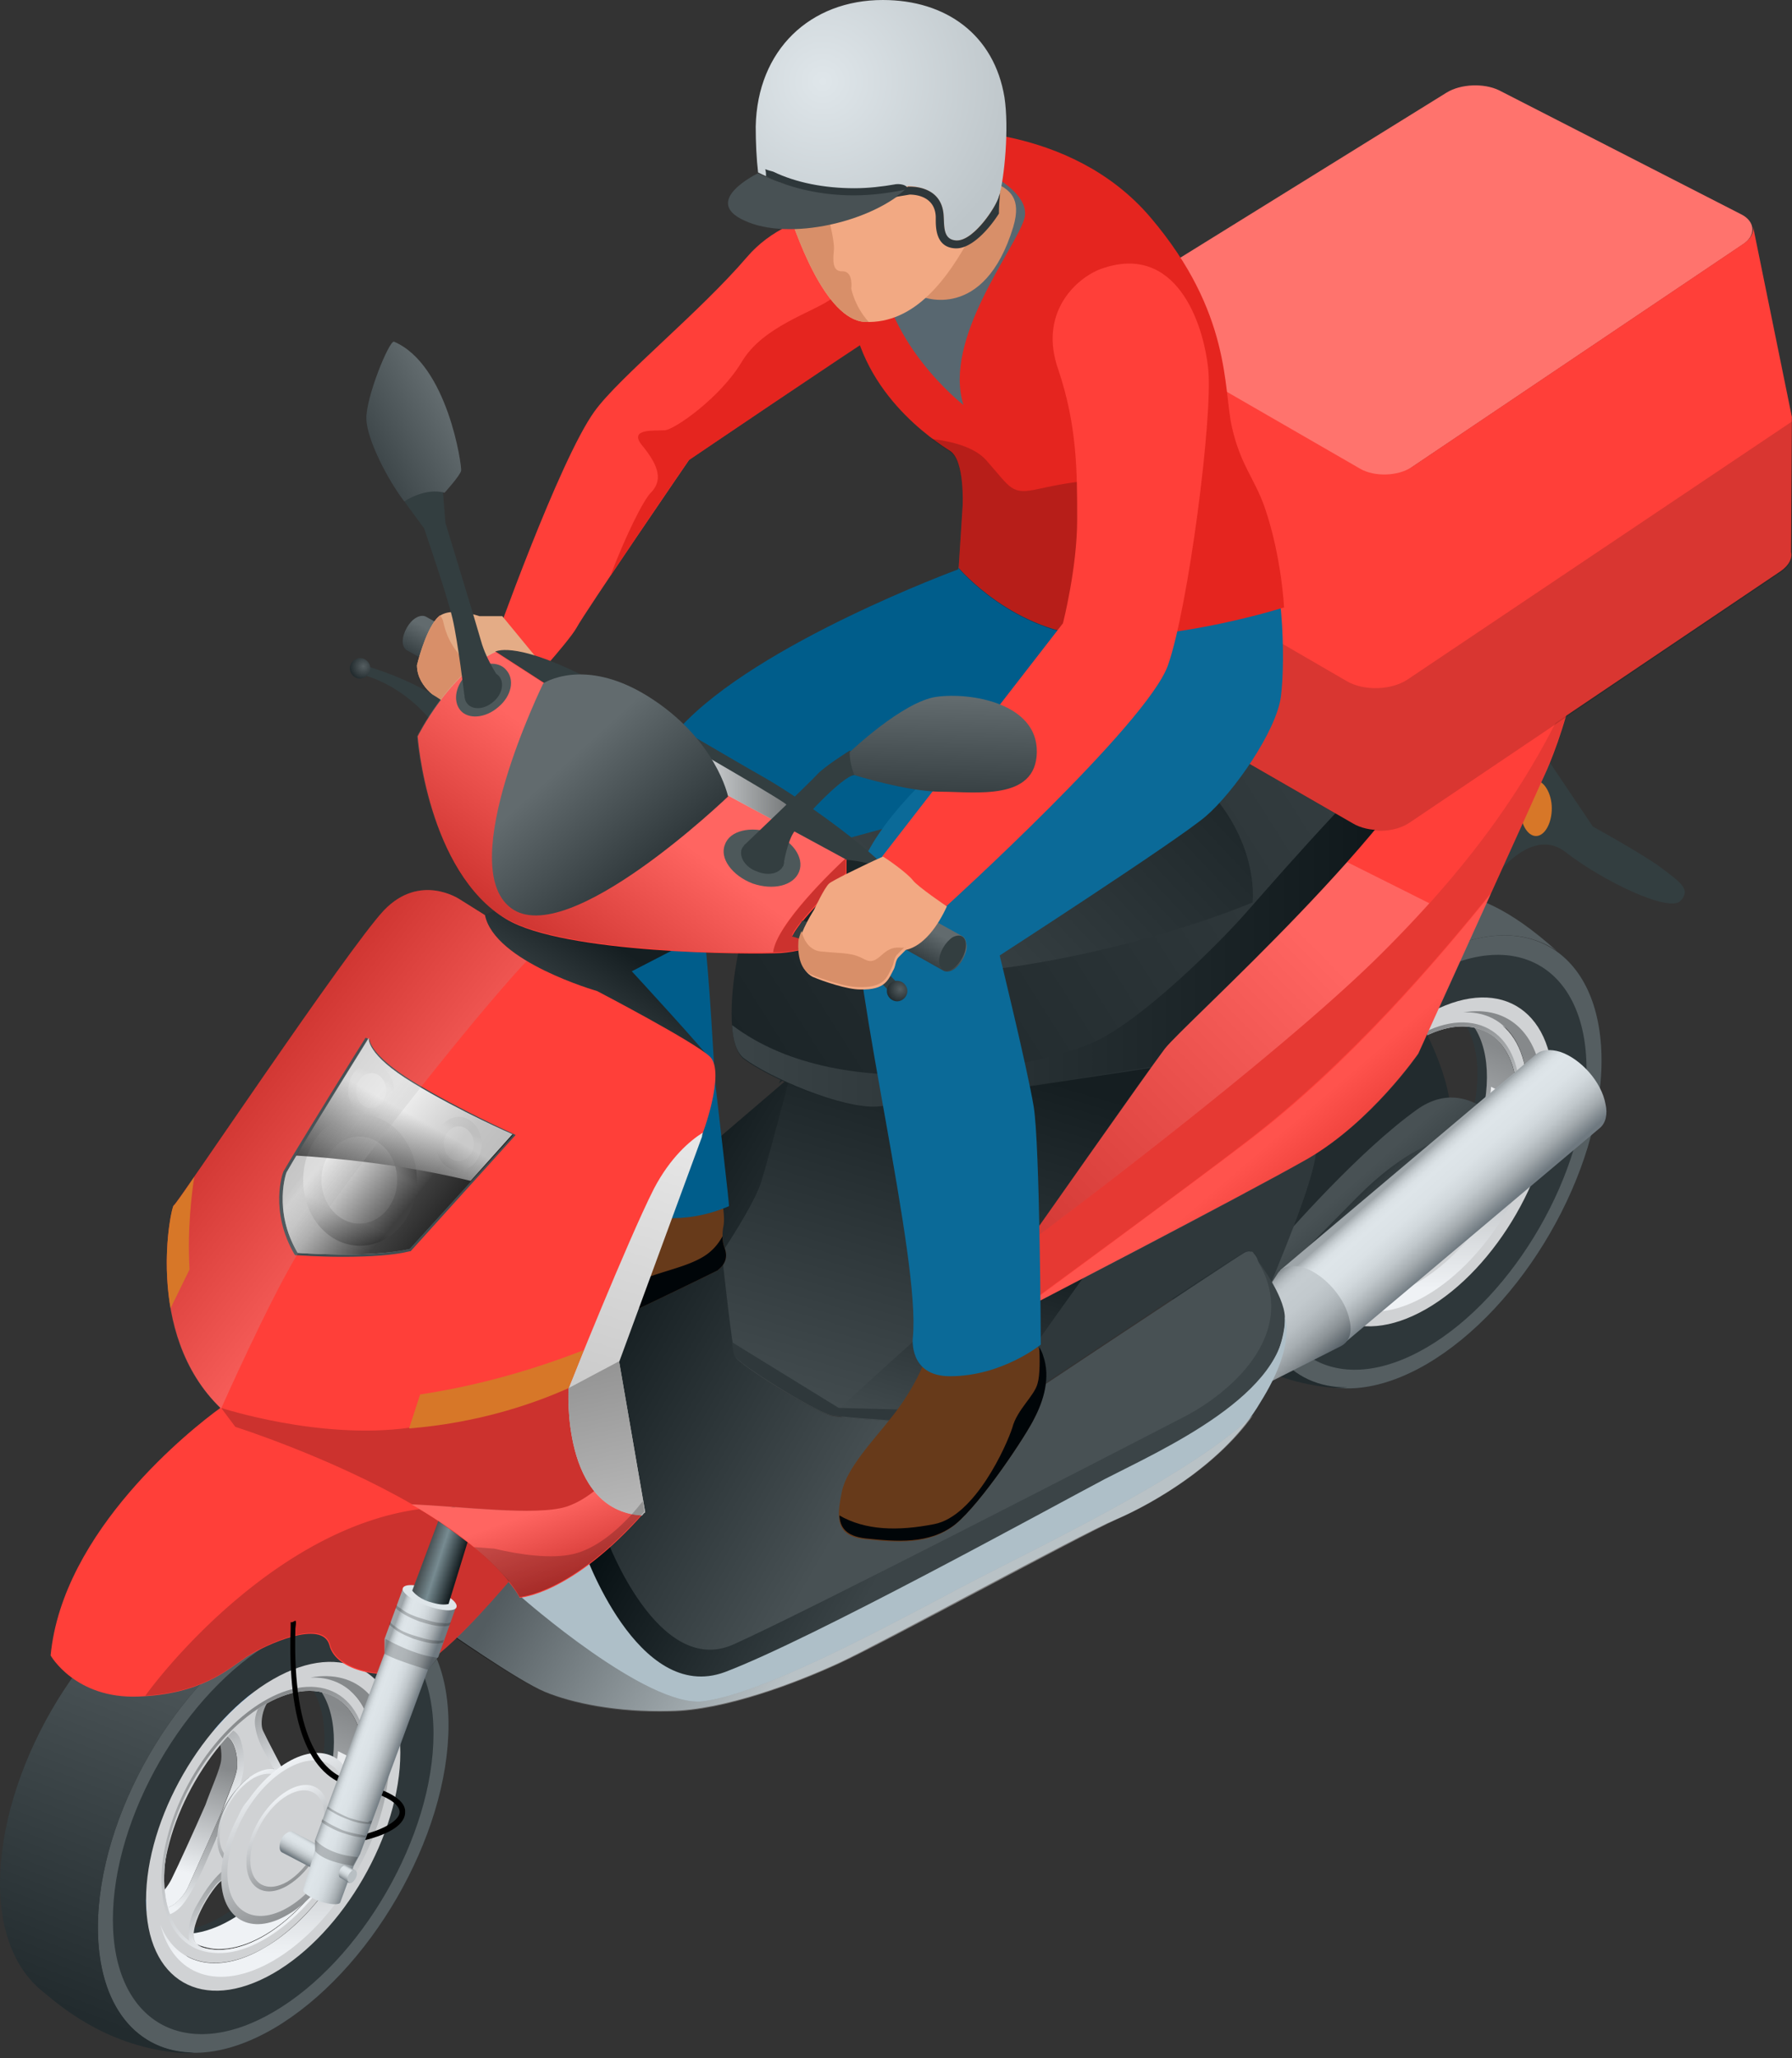
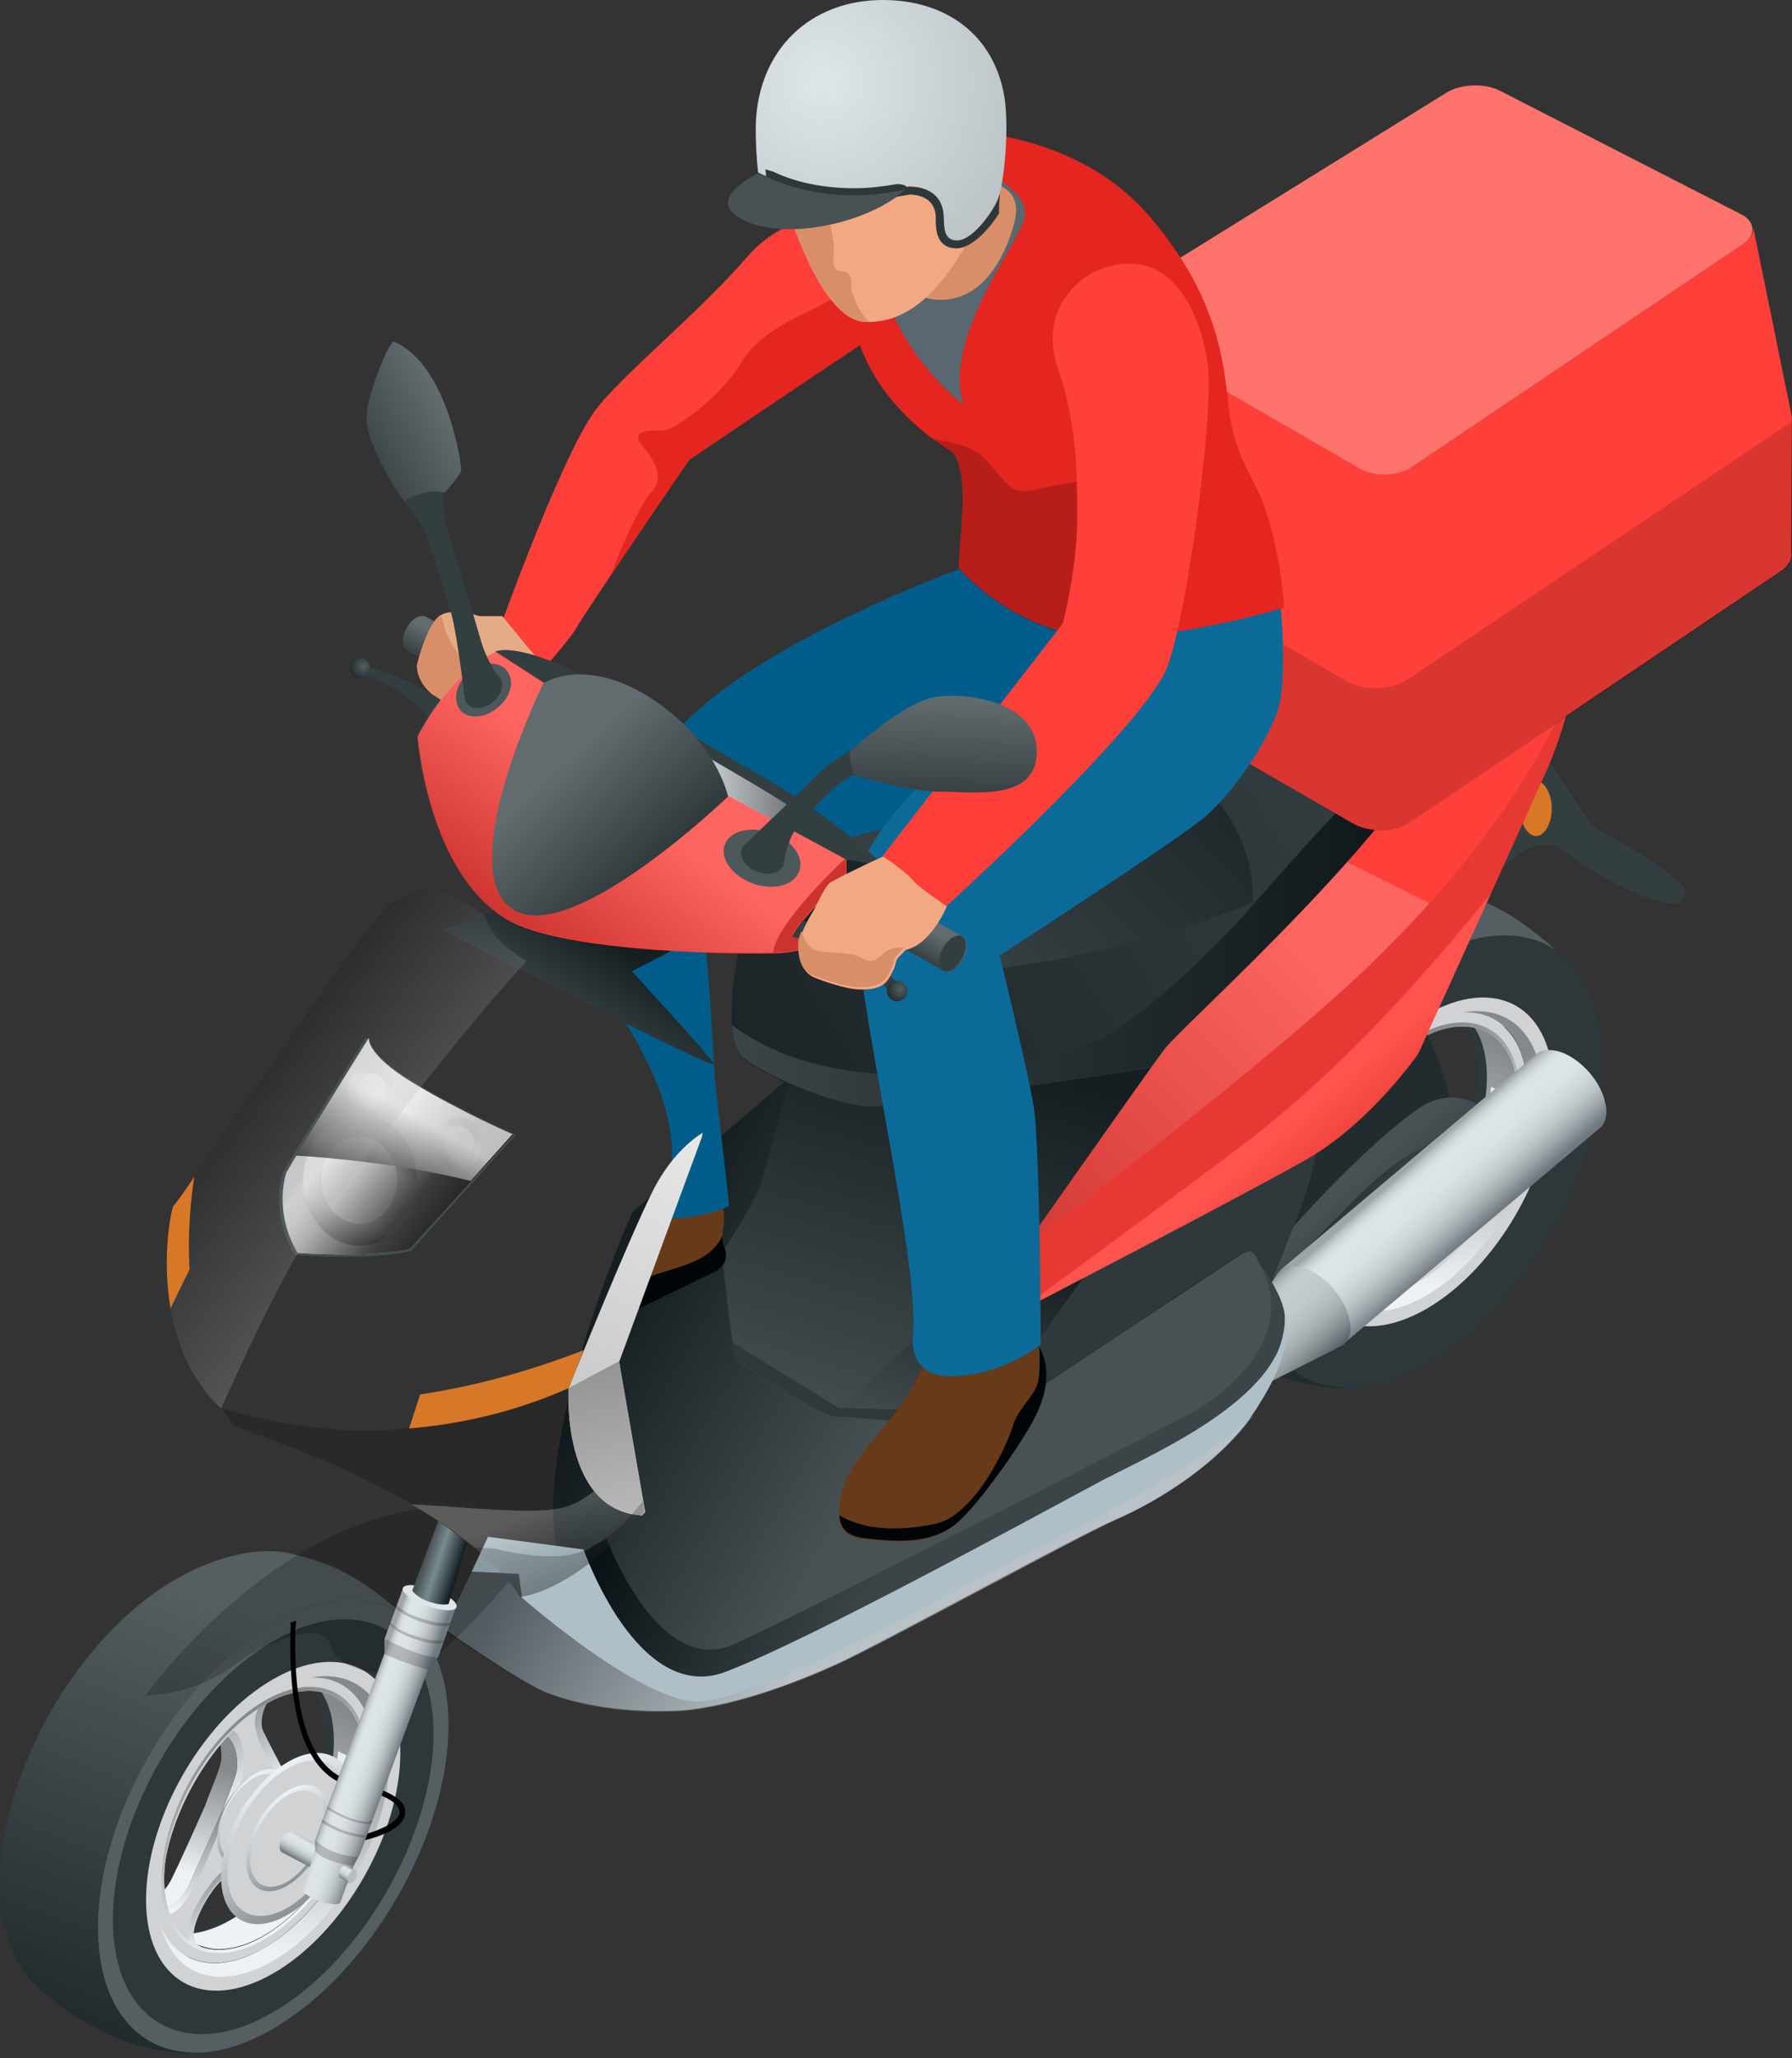
<svg xmlns="http://www.w3.org/2000/svg" width="331" height="380" viewBox="0 0 331 380" fill="none">
  <rect x="0" y="0" width="331" height="380" fill="#333333" stroke="none" />
  <path d="M270.592 189.12c3.063 4.674 3.209 12.852-.292 21.614-5.105 13.29-16.337 23.366-25.381 23.074 1.459 1.607 3.501 2.483 5.835 2.775 8.898.73 20.129-9.2 25.235-22.49 4.959-12.413 2.333-23.366-5.397-24.973z" fill="#2E373A" />
  <path d="M272.337 189.706c3.064 4.673 3.209 12.851-.291 21.614-5.106 13.289-16.337 23.366-25.381 23.074 1.459 1.606 3.501 2.482 5.835 2.774 8.897.731 20.129-9.2 25.234-22.49 4.814-12.413 2.334-23.22-5.397-24.972z" fill="url(#paint0_linear_251_4016)" />
  <path d="M269.427 209.712c-1.021-.292-2.334-2.629-3.501-4.235-1.458-2.921-3.792-7.156-4.521-8.617-.73-1.46 0-6.717 4.23-7.74-1.897.292-3.793 1.169-5.835 2.337-3.355 1.898-6.564 4.819-9.335 8.324 4.521-5.403 6.709.438 6.272 4.089-.146 1.607-1.896 5.404-2.917 8.324-2.043 4.674-5.106 11.392-6.127 13.728-1.021 2.337-5.105 6.28-5.98 1.753.437 2.044 1.021 3.797 2.042 5.257 1.75 2.337 4.084 3.651 6.855 3.943-4.376-.584 0-8.762 2.626-11.683 1.167-1.314 4.084-2.775 6.418-4.089 3.647-1.607 8.898-4.235 10.648-4.965 1.897-.877 5.106.438 1.751 5.841 1.458-2.336 2.771-4.819 3.792-7.594 1.751-4.381 2.48-8.47 2.48-12.121-.146 5.841-6.564 8.178-8.898 7.448z" fill="#D0D2D4" />
  <path d="M247.693 225.777c1.021-2.337 4.084-9.055 6.127-13.728 1.021-2.921 2.771-6.718 2.917-8.324.292-2.775-1.021-7.01-3.793-6.134.73 1.314 1.021 3.213.876 4.673-.146 1.607-1.751 5.404-2.918 8.325-2.042 4.673-5.105 11.391-6.126 13.727-.584 1.169-1.751 2.775-3.063 3.505 1.167 4.089 4.959.292 5.98-2.044z" fill="url(#paint1_linear_251_4016)" />
  <path d="M269.426 209.714c2.334.73 8.752-1.607 8.898-7.594l-2.917-1.461c-.146 4.965-4.522 7.448-7.439 7.74.583.584 1.021 1.169 1.458 1.315z" fill="#EAECEE" />
  <path d="M252.795 197.153c1.75-1.898 3.646-3.505 5.688-4.819.438-1.899 1.751-4.089 4.376-4.527-1.896.292-3.792 1.168-5.834 2.336-3.355 1.899-6.564 4.82-9.336 8.325 2.334-3.067 4.084-2.775 5.106-1.315zm-9.049 35.634c-1.021-1.461-1.604-3.067-2.042-4.965-1.313.73-2.479.584-3.063-1.607.438 2.045 1.021 3.797 2.188 5.258 1.313 1.898 3.063 3.066 4.96 3.65-.73-.73-1.313-1.46-2.043-2.336z" fill="#0080FF" />
  <path d="M272.34 221.396l.584-1.168c1.896-4.089-.73-5.112-2.334-4.527.146 1.022-.146 2.482-1.313 4.527l3.063 1.168s-.146.146 0 0z" fill="#9D9FA1" />
  <path d="M259.066 221.249c3.647-1.606 9.335-4.381 11.232-5.257 1.896-.876 5.105.438 1.75 5.841.875-1.46 1.75-3.066 2.48-4.673 0-1.606-.584-3.067-2.334-2.921-3.793.438-8.023 3.651-12.836 5.258-2.042.73-3.793 1.022-5.106 1.314.584.438 1.167.876 2.043.876.875.146 1.896-.146 2.771-.438z" fill="url(#paint2_linear_251_4016)" />
  <path d="M265.623 205.04c-.146 0-.146 0 0 0-.583-.731-1.313-1.023-2.188-1.169l.438.876c2.771 5.696 3.938 7.302 9.044 5.842 2.479-.73 4.23-3.067 5.251-4.965.146-1.315.291-2.483.291-3.651-.145 5.987-6.563 8.324-8.897 7.594-1.313-.292-2.626-2.921-3.939-4.527z" fill="url(#paint3_linear_251_4016)" />
  <path d="M266.216 206.061c0-.146 0-.146 0 0-1.459-2.921-3.938-7.594-4.668-9.201-.729-1.46 0-6.717 4.231-7.74-1.167.292-2.334.584-3.647 1.169-1.167 1.606-2.334 3.651-2.042 5.695.583 4.235 3.355 6.718 4.813 11.099.73 2.045 1.021 3.797 1.313 5.111.292-1.168.584-2.336.584-3.358 0-1.169-.292-2.045-.584-2.775z" fill="url(#paint4_linear_251_4016)" />
  <path d="M253.673 212.925c-.438 1.314-.73 2.629-.73 3.943.292-.438.438-.876.73-1.314 4.084-8.763 5.251-11.829 3.792-16.795-.729-2.336-2.625-2.482-4.084-2.044-1.021 1.022-1.896 2.044-2.771 3.066 4.521-5.403 6.709.439 6.272 4.09-.292 1.606-2.188 5.987-3.209 9.054z" fill="url(#paint5_linear_251_4016)" />
  <path d="M254.257 211.319c-2.188 4.673-5.397 11.975-6.564 14.457-1.021 2.337-5.105 6.28-5.98 1.753.291 1.168.583 2.337 1.167 3.505 1.312 0 2.771-.438 4.376-2.775 3.209-4.673 4.813-10.369 8.022-16.356a128.39 128.39 0 013.793-6.426c-.876.584-1.751 1.46-2.626 2.483-.875 1.022-1.604 2.19-2.188 3.359z" fill="url(#paint6_linear_251_4016)" />
  <path d="M260.238 220.519c.146 0 .146 0 0 0 1.021-.73 2.042-1.607 2.917-2.775-.292.146-.729.292-1.021.438-6.856 3.067-9.19 4.527-12.836 10.953-1.751 3.067-1.605 5.55-1.313 7.01.729.292 1.604.438 2.48.584-4.376-.584 0-8.762 2.625-11.683 1.459-1.314 4.814-2.921 7.148-4.527z" fill="url(#paint7_linear_251_4016)" />
  <path d="M266.789 208.837c0-4.381-3.063-6.134-6.856-3.943-3.792 2.19-6.855 7.594-6.855 11.975 0 4.381 3.063 6.134 6.855 3.943 3.647-2.191 6.856-7.594 6.856-11.975z" fill="url(#paint8_linear_251_4016)" />
  <path d="M266.059 209.275c0-3.943-2.772-5.55-6.273-3.651-3.5 2.045-6.272 6.864-6.272 10.807 0 3.943 2.772 5.549 6.272 3.651 3.501-2.045 6.273-6.864 6.273-10.807z" fill="#D0D2D4" />
  <path d="M263.279 210.881c0-2.19-1.604-3.067-3.355-2.044-1.896 1.022-3.355 3.797-3.355 5.987 0 2.191 1.459 3.067 3.355 2.045 1.751-1.168 3.355-3.797 3.355-5.988z" fill="url(#paint9_linear_251_4016)" />
  <path d="M263.435 177.145c-17.795 10.368-32.382 35.487-32.382 56.079 0 20.591 14.441 29.062 32.382 18.693 17.796-10.369 32.382-35.488 32.382-56.079 0-20.592-14.586-29.062-32.382-18.693zm0 64.549c-12.982 7.448-23.484 1.46-23.484-13.582 0-15.042 10.502-33.297 23.484-40.745 12.982-7.448 23.485-1.46 23.485 13.582 0 15.042-10.503 33.297-23.485 40.745z" fill="#2E373A" />
  <path d="M263.434 187.369c-12.982 7.448-23.484 25.703-23.484 40.745 0 15.042 10.502 21.03 23.484 13.582 12.982-7.448 23.485-25.703 23.485-40.745 0-15.042-10.503-21.03-23.485-13.582zm0 50.822c-11.231 6.572-20.421 1.168-20.421-11.829 0-12.998 9.19-28.916 20.421-35.342 11.232-6.572 20.422-1.168 20.422 11.829 0 12.852-9.19 28.77-20.422 35.342z" fill="#D0D2D4" />
  <path d="M261.698 189.851c-11.232 6.572-20.422 22.344-20.422 35.342 0 12.997 9.19 18.255 20.422 11.829 11.231-6.572 20.421-22.344 20.421-35.342 0-13.143-9.19-18.401-20.421-11.829zm-9.19 47.463c-8.898-.73-11.815-12.121-6.71-25.265 5.106-13.143 16.483-23.22 25.235-22.49 8.898.73 11.815 12.121 6.71 25.265-5.105 13.143-16.483 23.22-25.235 22.49z" fill="#D0D2D4" />
-   <path d="M263.435 177.145c-17.795 10.368-32.382 35.487-32.382 56.079 0 20.591 14.441 29.062 32.382 18.693 17.796-10.369 32.382-35.488 32.382-56.079 0-20.592-14.586-29.062-32.382-18.693zm0 71.705c-16.337 9.493-29.611 1.752-29.611-17.087 0-18.985 13.274-41.913 29.611-51.405 16.337-9.493 29.611-1.753 29.611 17.086s-13.274 41.913-29.611 51.406z" fill="#555E61" />
  <path d="M231.061 233.225c0-20.591 14.441-45.71 32.382-56.079 9.481-5.549 18.088-5.696 24.068-1.606-9.189-8.179-14.441-9.785-21.005-11.391-5.688-1.315-13.565.438-21.15 4.819-17.796 10.369-32.382 35.487-32.382 56.079 0 9.2 3.063 15.918 7.731 19.715 3.063 2.483 11.231 9.931 24.651 11.391 1.458.146 2.625.146 3.501 0-10.503.146-17.796-8.324-17.796-22.928z" fill="url(#paint10_linear_251_4016)" />
  <path d="M271.178 188.83c-9.044-.876-20.713 9.492-25.964 23.074-5.251 13.582-2.188 25.265 7.002 25.995 9.043.876 20.713-9.492 25.964-23.074 5.251-13.582 2.188-25.119-7.002-25.995zm-18.671 48.485c-8.897-.73-11.815-12.121-6.709-25.265 5.105-13.143 16.482-23.22 25.234-22.49 8.898.73 11.815 12.121 6.71 25.265-5.105 13.143-16.483 23.22-25.235 22.49z" fill="url(#paint11_linear_251_4016)" />
  <path d="M270.3 186.931c7.002-.292 11.816 5.111 11.816 14.604 0 12.997-9.19 28.915-20.422 35.341-8.752 5.112-16.337 2.921-19.108-4.381 2.334 9.493 10.794 12.559 20.859 6.718 11.815-6.864 21.442-23.512 21.442-37.24 0-10.807-6.126-16.503-14.587-15.042z" fill="url(#paint12_linear_251_4016)" />
  <path d="M261.377 187.222c.876.585 7.44 13.144 6.418 19.57-1.021 6.425-36.32 31.252-36.32 31.252l.146-35.195 29.756-15.627z" fill="#222B2E" />
  <path d="M279.787 210.443s-7.877-12.851-18.088-5.549c-10.21 7.302-23.047 21.614-28.298 27.893-5.397 6.28-16.92 17.525-26.401 19.862l-5.397 8.762s21.442-4.235 31.215-9.346c9.773-5.112 32.82-21.468 39.675-28.77 6.856-7.156 7.294-12.852 7.294-12.852z" fill="url(#paint13_linear_251_4016)" />
  <path d="M267.84 210.151c-1.604 0-8.606 2.191-17.212 10.953s-26.548 26.725-26.548 26.725 4.814-.146 15.754-9.492c11.086-9.201 28.006-28.186 28.006-28.186z" fill="url(#paint14_linear_251_4016)" />
  <path d="M288.243 194.231c-1.897-.584-3.501-.438-4.522.438l-47.261 39.869 11.524 13.728 47.552-40.015c1.021-.877 1.459-2.483 1.021-4.381-.729-4.09-4.522-8.325-8.314-9.639z" fill="url(#paint15_linear_251_4016)" />
  <path d="M240.961 234.101c-2.188-.73-4.084-.292-4.96 1.022l-8.606 13.436c.584-.438 1.313-.584 2.334-.292 2.042.73 4.084 2.921 4.376 5.111.292 1.169 0 1.899-.583 2.337l14.149-7.156c1.458-.73 2.188-2.483 1.604-4.819-.729-3.943-4.522-8.325-8.314-9.639z" fill="url(#paint16_linear_251_4016)" />
  <path d="M145.564 198.759s-4.084 15.042-5.251 19.277c-1.313 4.235-7.293 13.143-7.293 13.143s2.042 17.671 2.48 19.132c.583 1.46 14.732 10.222 17.795 10.953 3.209.73 27.86 1.898 27.86 1.898s3.793-2.483 9.19-6.134c13.857-19.131 30.486-56.371 30.486-56.371l-19.546-10.661-55.721 6.718s-.583 1.315-1.75 3.359l1.75-1.314z" fill="url(#paint17_linear_251_4016)" />
  <path d="M189.484 229.866c-8.461 6.279-33.987 29.792-33.987 29.792v2.044c6.856.73 25.818 1.607 25.818 1.607s3.793-2.483 9.19-6.134c4.959-7.01 10.356-16.21 15.17-25.411-2.918-2.483-9.773-6.718-16.191-1.898z" fill="url(#paint18_linear_251_4016)" />
  <path d="M235.429 238.921c-.292-1.607-2.771-5.404-2.917-5.988-.292-.584-1.021-2.775-2.917-1.46-2.043 1.168-48.136 31.836-48.136 31.836s-24.651-1.168-27.861-1.898c-3.209-.73-17.358-9.493-17.795-10.953-.584-1.46-2.48-19.131-2.48-19.131s5.981-8.909 7.293-13.144c1.313-4.235 5.252-19.277 5.252-19.277l-29.028 24.827s-22.609 50.383-11.669 68.93c10.94 18.547 29.319 18.693 44.781 12.122 15.462-6.572 66.806-36.948 73.808-42.498 6.856-5.549 13.274-15.48 11.669-23.366z" fill="url(#paint19_linear_251_4016)" />
  <path d="M135.656 250.312c.584 1.461 14.733 10.223 17.796 10.953 3.209.731 27.86 1.899 27.86 1.899s46.094-30.668 48.136-31.837c2.042-1.168 2.772.877 2.917 1.461.146.438 1.459 2.482 2.334 4.235 3.355-8.032 9.19-22.49 8.315-25.557-1.167-4.235-24.214 1.46-31.216 9.201-7.001 7.74-29.173 40.014-29.173 40.014l-27.714-.73-19.692-12.121c.146 1.314.291 2.19.437 2.482z" fill="#2F383B" />
  <path d="M237.326 243.154c-.146-4.089-5.106-10.515-5.106-10.515 8.023 13.144-4.375 24.097-13.127 28.77-8.752 4.527-69.578 35.926-83.582 42.205-14.003 6.28-23.484-19.569-23.484-19.569l-9.627 5.696c1.167 4.235 19.984 22.782 27.423 22.636 7.439-.146 67.536-33.881 85.769-42.206 18.233-8.324 22.026-22.928 21.734-27.017z" fill="url(#paint20_linear_251_4016)" />
  <path d="M237.323 243.156c.729 14.166-22.755 24.535-33.257 29.938-10.503 5.55-53.971 29.5-70.162 35.634-16.191 5.988-26.11-22.636-26.11-22.636l-17.65-2.337-8.022 17.087s13.565 9.492 18.525 11.537c4.959 2.045 13.274 3.797 23.192 3.505 9.919-.146 23.339-5.257 31.216-8.908 7.876-3.651 43.759-23.367 51.053-26.434 7.147-3.066 20.275-10.66 26.693-21.613 6.71-10.661 4.522-15.773 4.522-15.773z" fill="#AEBFC8" />
  <path opacity=".2" d="M206.254 280.542c6.709-2.92 18.379-9.638 25.234-19.277-11.961 11.391-39.821 24.389-54.262 31.983-16.483 8.762-36.904 19.569-47.406 20.884C119.463 315.3 96.417 295 96.417 295l-.584-4.381-8.752-.438-4.96 10.807s13.566 9.493 18.526 11.537c4.959 2.045 13.274 3.797 23.192 3.505 9.919-.146 23.339-5.257 31.216-8.908 8.022-3.651 44.051-23.367 51.199-26.58z" fill="#000" />
  <path opacity=".4" d="M206.254 280.542c6.709-2.92 18.379-9.638 25.234-19.277-11.961 11.391-39.821 24.389-54.262 31.983-16.483 8.762-36.904 19.569-47.406 20.884C119.463 315.3 96.417 295 96.417 295l-.584-4.381-8.752-.438-4.96 10.807s13.566 9.493 18.526 11.537c4.959 2.045 13.274 3.797 23.192 3.505 9.919-.146 23.339-5.257 31.216-8.908 8.022-3.651 44.051-23.367 51.199-26.58z" fill="url(#paint21_linear_251_4016)" />
  <path d="M214.576 196.861s-45.948 7.156-52.512 7.594c-6.564.438-19.983-5.403-24.651-8.908-4.668-3.505-1.313-23.805 2.48-30.522 3.646-6.718 30.631-36.948 35.153-40.745 4.522-3.651 46.531-26.872 56.742-29.354 10.211-2.483 16.191.146 21.296 2.19 5.106 2.045 27.131 14.75 19.255 36.51-7.877 21.76-57.763 63.235-57.763 63.235z" fill="url(#paint22_linear_251_4016)" />
  <path d="M188.325 178.314c24.651-3.798 43.03-11.684 43.03-11.684s2.188-16.794-18.525-29.061c-15.608-9.201-25.818-12.852-36.904-14.166-.438.292-.729.584-1.021.73-4.522 3.651-31.361 34.027-35.154 40.745a36.783 36.783 0 00-2.334 5.987c10.211 6.864 32.674 10.369 50.908 7.449z" fill="url(#paint23_linear_251_4016)" />
  <path d="M272.187 133.626c7.877-21.76-14.149-34.465-19.255-36.51-2.625-1.022-5.542-2.336-9.189-2.92 7.585 2.482 14.732 6.425 17.941 13.143 8.315 17.671-6.564 33.443-14.586 42.352-8.169 8.762-12.69 14.019-17.212 19.131-4.522 5.111-19.109 19.861-28.298 23.804-8.898 3.797-45.365 12.559-66.369-3.359.146 2.921.875 5.112 2.188 6.134 4.667 3.505 18.087 9.346 24.651 8.908 6.564-.438 52.512-7.594 52.512-7.594s49.886-41.329 57.617-63.089z" fill="url(#paint24_linear_251_4016)" />
  <path d="M273.795 165.024s8.022-13.289 15.316-7.74c7.147 5.55 19.254 11.245 21.296 9.055 2.042-2.191-.146-3.505-3.793-6.28-3.646-2.629-12.398-7.448-12.398-7.448l-9.627-14.312-10.794 26.725z" fill="#333E40" />
  <path d="M286.63 149.252c0 2.775-1.313 5.112-2.918 5.112-1.604 0-2.917-2.337-2.917-5.112s1.313-5.111 2.917-5.111c1.459 0 2.918 2.336 2.918 5.111z" fill="#D77728" />
  <path d="M189.479 229.865s22.171-31.544 25.672-36.218c3.647-4.673 45.073-41.329 53.095-62.066 8.023-20.738-10.21-31.545-15.316-34.466 0 0 19.546-5.987 32.82 4.82 13.128 10.806.292 39.43 0 40.16-.292.731-23.776 52.429-23.776 52.429s-8.606 12.559-20.421 19.423c-11.815 6.718-53.825 28.477-53.825 28.477l1.751-12.559z" fill="#FF3F39" />
  <path opacity=".1" d="M261.974 194.672s7.002-15.48 13.42-29.646c-9.919 12.267-26.11 31.398-44.927 45.71-11.086 8.47-42.739 31.691-42.739 31.691s42.01-21.614 53.825-28.478c11.815-6.718 20.421-19.277 20.421-19.277z" fill="url(#paint25_linear_251_4016)" />
  <path opacity=".2" d="M248.842 159.182c-14.441 16.21-31.507 31.544-33.695 34.465-3.647 4.673-25.673 36.218-25.673 36.218s46.094-34.173 65.931-54.035a239.012 239.012 0 008.607-9.054l-15.17-7.594z" fill="url(#paint26_linear_251_4016)" />
  <path opacity=".1" d="M255.41 175.833c-19.838 19.861-65.931 54.034-65.931 54.034l-1.751 12.414s31.799-23.221 42.739-31.691c18.817-14.458 35.008-33.443 44.927-45.71 5.397-11.683 10.21-22.49 10.356-22.928.146-.439 3.209-7.156 4.814-15.335-7.148 16.211-17.65 31.837-35.154 49.216z" fill="#000" />
  <path d="M95.387 123.112s-.146 0 0 0l-16.629-9.2c-.437-.292-1.166-.292-1.896.146-1.313.73-2.48 2.775-2.48 4.381 0 .73.292 1.314.73 1.606l16.629 9.347c.437.292 1.166.292 1.896-.146 1.313-.73 2.48-2.775 2.48-4.381 0-.876-.292-1.461-.73-1.753z" fill="url(#paint27_linear_251_4016)" />
  <path d="M321.626 39.576c2.625 1.315 2.771 3.943.291 5.55l-61.409 41.329c-2.48 1.752-6.71 1.898-9.336.292L206.1 60.752c-2.626-1.46-2.626-4.09-.146-5.696l61.264-37.97c2.625-1.606 6.855-1.752 9.627-.438l44.781 22.928z" fill="#FF736D" />
  <path d="M330.973 76.962l-7.147-35.05c.145 1.023-.438 2.191-1.751 3.068l-61.409 41.329c-2.48 1.606-6.71 1.752-9.336.292l-45.072-25.995c-1.459-.877-2.042-1.899-1.897-3.067l-7.147 36.802v25.265c-.146 1.314.583 2.482 2.188 3.359l50.47 29.061c2.917 1.753 7.585 1.607 10.356-.292l68.703-46.294c1.459-1.022 2.188-2.337 1.896-3.505l.146-24.973z" fill="#FF3F39" />
  <path opacity=".15" d="M248.71 125.74c3.209 1.898 8.46 1.752 11.523-.438l70.745-47.463v24.242c.146 1.169-.438 2.483-1.896 3.505l-68.703 46.295c-2.772 1.898-7.439 2.044-10.357.292l-50.469-29.062c-1.605-.876-2.334-2.191-2.188-3.359V95.948l51.345 29.792z" fill="#000" />
  <path d="M133.901 230.596c-.438-1.168-.584-2.628-.292-4.089.73-3.651-2.042-12.413-4.376-15.772-2.479-3.359-1.313 6.426-5.105 7.302-.584 9.347-1.605 9.639-3.793 14.312-1.458 3.213-4.667 8.032-6.855 11.391a131.781 131.781 0 015.251-2.483c3.063-1.46 10.065-4.819 13.857-6.717 0-.147 2.188-1.315 1.313-3.944z" fill="#673A1A" />
  <path d="M133.901 230.597a6.061 6.061 0 01-.438-2.337c-.729 1.314-1.75 2.629-3.355 3.651-3.209 2.045-7.876 2.775-11.961 4.527-1.458 2.483-3.354 5.258-4.667 7.302a131.556 131.556 0 015.251-2.482c3.063-1.461 10.065-4.82 13.857-6.718 0-.146 2.188-1.315 1.313-3.943z" fill="#000508" />
  <path d="M197.945 108.653s-14.149-3.797-16.92-14.896l-4.085 11.391s-37.05 13.582-51.344 29.208c-1.751 2.045-3.355 3.797-4.814 5.403l13.128 6.572c3.209 2.483 7.293 6.864 10.356 11.683 10.211-2.628 28.736-7.448 33.55-9.638 7.001-3.067 25.38-34.173 25.38-34.173l-5.251-5.55z" fill="#005D8B" />
  <path d="M161.898 38.699s-15.17-1.46-23.922 8.762c-8.752 10.223-23.63 22.198-28.152 28.478-6.564 9.054-18.67 43.228-18.67 43.228s4.375 4.235 5.542 8.47c0 0 8.168-8.909 9.773-11.683 1.459-2.775 20.859-31.107 20.859-31.107s29.611-20.007 36.466-24.534c6.71-4.236-1.896-21.614-1.896-21.614z" fill="#FF3F39" />
  <path d="M112.758 106.315c6.126-9.2 14.44-21.322 14.44-21.322s29.319-19.86 36.467-24.388l2.625-7.74c0-.584-.146-1.315-.291-2.045-2.626.584-9.482 2.19-12.253 4.235-3.501 2.63-12.836 5.112-16.775 11.83-4.084 6.717-12.398 12.413-14.149 12.559-1.75.146-6.855-.438-4.23 2.775 2.626 3.213 4.084 6.133 1.751 8.616-1.459 1.314-4.96 8.47-7.585 15.48z" fill="#E5251F" />
  <path d="M186.423 239.211s-.292 3.943-1.896 3.943c-1.605 0-4.084-4.089-6.856-3.943-2.771 0-4.522-.292-5.251 5.988-.729 6.279-4.668 12.705-7.877 16.648-3.063 3.943-8.168 9.201-9.043 13.582-.876 4.381-1.459 8.178 4.23 8.762 5.689.584 11.815 1.168 16.628-2.629 4.814-3.943 13.128-16.502 14.587-19.569 1.605-3.067 2.917-7.448 1.459-11.537-1.313-4.235-4.522-6.572-5.981-11.245z" fill="#673A1A" />
  <path d="M192.677 250.311c-.146-.584-.437-1.022-.729-1.607.146 2.045.146 5.258-.292 6.718-.583 2.337-3.792 4.82-4.667 8.178-1.022 3.213-6.856 16.357-14.441 17.817-6.71 1.315-12.69 1.169-17.504-1.606.146 2.19 1.167 3.797 4.814 4.235 5.688.584 11.815 1.168 16.628-2.629 4.814-3.943 13.128-16.502 14.587-19.569 1.604-3.067 3.063-7.448 1.604-11.537z" fill="#000508" />
  <path d="M168.613 246.953s-.875 7.155 6.856 7.155c9.627 0 16.774-5.841 16.774-5.841s-.146-36.948-1.312-43.958c-1.167-7.01-6.273-27.894-6.273-27.894s32.966-21.321 38.071-25.702c5.106-4.382 12.982-15.627 13.858-22.052.875-6.426.583-24.681-3.939-31.253 0 0-13.565 16.941-34.862 11.245l-4.522 17.525s-35.007 22.344-35.445 39.431c-.292 17.086 12.253 66.886 10.794 81.344z" fill="#0B6A98" />
  <path d="M172.847 24.096s24.651-1.607 39.675 16.064c15.024 17.67 13.42 31.69 15.024 38.7 1.605 7.01 4.085 9.347 5.981 14.605 3.209 9.2 3.647 18.693 3.647 18.693s-18.963 5.987-34.425 5.403c-15.462-.584-25.672-12.705-25.672-12.705l.729-11.391s.438-8.47-2.334-10.223c-2.771-1.753-17.358-11.1-18.379-27.894-1.313-16.648 10.357-28.77 15.754-31.252z" fill="#E5251F" />
  <path d="M177.95 29.792s12.982 4.82 11.232 10.66c-1.751 5.696-15.024 22.053-11.232 34.32 0 0-15.462-11.975-15.607-28.332-.292-16.356 4.23-20.737 15.607-16.648z" fill="#586770" />
  <path opacity=".2" d="M212.375 93.173c-1.896-6.864-15.17-4.09-20.421-2.921-5.251 1.168-5.105 0-9.773-5.257-2.188-2.483-6.418-3.505-10.065-3.944 1.459 1.169 2.772 1.899 3.355 2.337 2.772 1.752 2.334 10.223 2.334 10.223l-.729 11.391s10.21 12.121 25.672 12.705c3.209.146 6.564 0 9.919-.438 2.334-7.302 1.313-18.109-.292-24.096z" fill="#000" />
  <path d="M164.982 50.968l5.251 3.797s11.524 4.82 16.921-12.852c3.209-10.807-9.19-6.133-10.503-15.188-1.313-9.2-11.669 24.243-11.669 24.243z" fill="#D88F69" />
  <path d="M143.967 33.59s.292 1.168.875 2.92c2.042 6.719 7.585 22.49 14.879 22.929 9.335.438 15.461-8.178 19.691-16.064 4.231-8.032-9.627-20.738-9.627-20.738L143.967 33.59z" fill="#F2A983" />
  <path d="M155.636 50.091c-2.042.146-1.75-2.336-1.604-3.943.146-1.606-1.021-7.01-2.334-9.2-.875-1.315-1.021-1.607-3.793-5.112l-3.938 1.753s.292 1.168.875 2.92c2.042 6.718 7.585 22.49 14.879 22.929h.729c-2.626-2.921-3.209-6.134-3.209-6.134s.437-3.213-1.605-3.213z" fill="#D88F69" />
  <path d="M174.302 39.869c.146 1.898-.146 4.527 2.334 4.527 3.209.146 7.439-6.426 7.877-8.032 1.021-3.505 1.896-12.706 1.021-18.401C183.637 6.426 174.74 0 163.07 0c-13.419 0-23.192 9.2-23.484 23.366 0 2.921.146 5.988.438 8.47 8.022 4.09 18.524 4.674 27.86 2.483-.146.146 6.126-.292 6.418 5.55z" fill="url(#paint28_radial_251_4016)" />
  <path d="M140.028 31.983s-10.648 5.112-2.479 8.763c8.168 3.797 23.63.292 30.34-6.28-9.481 2.044-19.838 1.46-27.861-2.483z" fill="#485154" />
  <path d="M176.636 44.397c-2.48-.146-2.188-2.628-2.334-4.527-.292-5.841-6.418-5.403-6.564-5.403a14.723 14.723 0 01-2.334 1.898l2.626-.438c1.313 0 4.668.438 4.813 4.09v.583c0 1.753.146 5.112 3.647 5.258h.146c2.917 0 6.126-3.651 7.877-6.426 0-1.606.146-3.213.291-4.381 0 .438-.145.876-.291 1.168-.438 1.899-4.668 8.324-7.877 8.178z" fill="#2E373A" />
  <path d="M167.747 34.902c-3.355.73-6.71 1.168-10.065 1.168-5.688 0-11.377-1.168-16.191-3.505 0-.438 0-.876-.146-1.314.438.146.876.292 1.459.438 4.23 2.045 9.481 3.067 15.024 3.067 2.48 0 5.106-.292 7.585-.73-.146 0 1.897-.292 2.334.876z" fill="#2E373A" />
  <path d="M203.339 49.655c-4.668 1.752-11.523 8.178-7.877 18.547 3.501 10.369 3.501 18.839 3.501 27.747 0 8.909-2.626 19.132-2.626 19.132l-33.403 43.081s4.376 2.921 5.543 4.381c.875 1.169 6.272 4.82 6.272 4.82s37.196-33.735 40.989-44.542c3.792-10.807 8.314-46.003 7.439-54.62-.876-8.615-5.981-23.511-19.838-18.546z" fill="#FF3F39" />
  <path d="M132.161 200.365c-.292-2.775-1.021-20.007-2.334-30.084-1.458.292-6.126-1.314-6.126-1.314s-4.814 6.717-12.982 4.965l-3.501 7.302 6.272 4.527s11.232 15.188 10.648 28.332c-.291 5.403-.583 8.616-1.021 10.807 3.501.146 7.44-.438 11.524-2.191.146 0-1.896-17.087-2.48-22.344z" fill="#005D8B" />
  <path d="M77.019 122.818s1.458-6.134 3.646-8.617c2.188-2.482 7.877-.438 7.877-.438h4.23l6.126 7.448-17.066 8.471c0-.146-4.813-2.483-4.813-6.864z" fill="#E4AC86" />
  <path d="M89.271 125.885l-7.439 3.651s-4.813-2.336-4.813-6.717c0 0 1.458-6.134 3.646-8.617l.584-.584c.291.292.437.584.583 1.022.73 3.359 2.042 5.404 4.522 7.886.73.877 1.896 2.045 2.917 3.359z" fill="#D88F69" />
  <path d="M57.618 311.793c3.063 4.674 3.209 12.852-.292 21.614-5.105 13.29-16.337 23.366-25.38 23.074 1.458 1.607 3.5 2.483 5.834 2.775 8.898.73 20.13-9.2 25.235-22.49 4.96-12.413 2.48-23.22-5.397-24.973z" fill="#2E373A" />
  <path d="M59.364 312.379c3.063 4.673 3.209 12.851-.292 21.614-5.105 13.289-16.337 23.366-25.38 23.074 1.458 1.606 3.5 2.483 5.834 2.775 8.898.73 20.13-9.201 25.235-22.49 4.813-12.414 2.333-23.221-5.397-24.973z" fill="url(#paint29_linear_251_4016)" />
  <path d="M56.453 332.385c-1.02-.292-2.333-2.629-3.5-4.235-1.459-2.921-3.793-7.156-4.522-8.617-.73-1.46 0-6.717 4.23-7.74-1.896.292-3.793 1.169-5.835 2.337-3.355 1.898-6.564 4.819-9.335 8.324 4.522-5.403 6.71.438 6.272 4.089-.146 1.607-1.896 5.404-2.917 8.324-2.042 4.674-5.105 11.392-6.127 13.728-1.02 2.337-5.105 6.28-5.98 1.753.438 2.044 1.021 3.797 2.042 5.257 1.75 2.483 4.084 3.651 6.856 3.943-4.376-.584 0-8.762 2.625-11.683 1.167-1.314 4.085-2.775 6.419-4.089 3.646-1.753 8.897-4.235 10.648-4.965 1.896-.877 5.105.438 1.75 5.841 1.459-2.337 2.772-4.819 3.793-7.594 1.75-4.381 2.48-8.47 2.48-12.121-.147 5.841-6.565 8.178-8.899 7.448z" fill="#D0D2D4" />
  <path d="M34.731 348.45c1.021-2.337 4.084-9.055 6.127-13.728 1.02-2.921 2.77-6.718 2.917-8.324.291-2.775-1.021-7.01-3.793-6.134.73 1.314 1.021 3.213.876 4.673-.146 1.607-1.897 5.404-2.918 8.325-2.042 4.673-5.105 11.391-6.272 13.727-.584 1.169-1.75 2.775-3.063 3.505 1.313 4.089 5.105.292 6.126-2.044z" fill="url(#paint30_linear_251_4016)" />
  <path d="M56.452 332.387c2.334.73 8.752-1.607 8.898-7.594l-2.917-1.461c-.146 4.966-4.668 7.448-7.44 7.74.584.585 1.022 1.169 1.46 1.315z" fill="#EAECEE" />
  <path d="M39.82 319.826c1.751-1.898 3.648-3.505 5.69-4.819.437-1.899 1.75-4.089 4.376-4.527-1.897.292-3.793 1.168-5.835 2.336-3.355 1.899-6.564 4.82-9.335 8.325 2.333-3.067 4.084-2.775 5.105-1.315zm-9.042 35.634c-1.021-1.46-1.605-3.067-2.042-4.965-1.313.73-2.48.584-2.918-1.607.438 2.045 1.021 3.797 2.042 5.258 1.313 1.898 3.064 3.066 4.96 3.651-.73-.731-1.313-1.461-2.042-2.337z" fill="#0080FF" />
  <path d="M59.366 344.069l.584-1.168c1.896-4.089-.73-5.112-2.334-4.527.146 1.022-.146 2.482-1.313 4.527l3.063 1.168c0 .146-.145.146 0 0z" fill="#9D9FA1" />
  <path d="M46.092 343.922c3.647-1.606 9.336-4.381 11.232-5.257 1.896-.876 5.105.438 1.75 5.841a47.18 47.18 0 002.48-4.673c0-1.606-.583-3.067-2.334-2.921-3.792.438-8.022 3.651-12.836 5.258-2.042.73-3.792 1.022-5.105 1.314.583.584 1.167.876 2.042.876 1.021.146 1.896 0 2.771-.438z" fill="url(#paint31_linear_251_4016)" />
  <path d="M52.65 327.713c-.146 0-.146 0 0 0-.584-.731-1.313-1.023-2.188-1.169.145.292.145.584.437.876 2.772 5.696 3.939 7.302 9.044 5.842 2.48-.73 4.23-3.067 5.251-4.965.146-1.315.292-2.483.292-3.651-.146 5.987-6.564 8.324-8.898 7.594-1.313-.292-2.626-2.921-3.938-4.527z" fill="url(#paint32_linear_251_4016)" />
  <path d="M53.242 328.734s0-.146 0 0c-1.458-2.921-3.938-7.594-4.667-9.201-.73-1.46 0-6.717 4.23-7.74-1.167.146-2.334.584-3.647 1.169-1.167 1.606-2.334 3.651-2.042 5.695.583 4.235 3.355 6.718 4.813 11.099.73 2.045 1.021 3.797 1.313 5.111.292-1.168.584-2.336.584-3.358 0-1.169-.292-2.045-.584-2.775z" fill="url(#paint33_linear_251_4016)" />
  <path d="M40.7 335.598c-.438 1.314-.73 2.629-.73 3.943.292-.438.437-.876.73-1.314 4.083-8.763 5.25-11.829 3.792-16.795-.73-2.336-2.626-2.482-4.085-2.044-1.02 1.022-1.896 2.044-2.771 3.066 4.522-5.403 6.71.439 6.272 4.09-.291 1.752-2.188 5.987-3.209 9.054z" fill="url(#paint34_linear_251_4016)" />
  <path d="M41.283 333.992c-2.188 4.673-5.397 11.975-6.564 14.457-1.02 2.337-5.105 6.28-5.98 1.753.292 1.314.584 2.483 1.167 3.505 1.167 0 2.771-.438 4.376-2.775 3.209-4.673 4.814-10.369 8.023-16.356a128.207 128.207 0 013.792-6.426c-.875.584-1.75 1.46-2.626 2.483-.875 1.022-1.604 2.19-2.188 3.359z" fill="url(#paint35_linear_251_4016)" />
  <path d="M47.264 343.192c.146 0 .146 0 0 0 1.021-.73 2.042-1.607 2.917-2.775-.291.146-.729.292-1.02.438-6.856 3.067-9.19 4.527-12.837 10.953-1.75 3.067-1.604 5.55-1.313 7.01.73.292 1.605.438 2.48.584-4.376-.584 0-8.762 2.626-11.683 1.458-1.314 4.813-2.921 7.147-4.527z" fill="url(#paint36_linear_251_4016)" />
  <path d="M53.831 331.512c0-4.381-3.063-6.134-6.855-3.943-3.793 2.19-6.856 7.594-6.856 11.975 0 4.381 3.063 6.134 6.856 3.943 3.647-2.191 6.855-7.594 6.855-11.975z" fill="url(#paint37_linear_251_4016)" />
  <path d="M53.101 331.95c0-3.943-2.771-5.55-6.272-3.651-3.5 2.044-6.272 6.864-6.272 10.807 0 3.943 2.771 5.549 6.272 3.651 3.5-2.045 6.272-6.864 6.272-10.807z" fill="#D0D2D4" />
  <path d="M50.322 333.556c0-2.19-1.459-3.067-3.355-2.044-1.896 1.168-3.355 3.797-3.355 5.987 0 2.191 1.459 3.067 3.355 2.045 1.75-1.168 3.355-3.797 3.355-5.988z" fill="url(#paint38_linear_251_4016)" />
  <path d="M50.462 299.818c-17.942 10.369-32.383 35.487-32.383 56.079 0 20.591 14.441 29.062 32.383 18.693 17.795-10.369 32.382-35.488 32.382-56.079 0-20.592-14.44-29.062-32.382-18.693zm0 64.549c-12.983 7.448-23.485 1.461-23.485-13.581 0-15.043 10.503-33.297 23.485-40.745s23.484-1.461 23.484 13.581-10.502 33.297-23.484 40.745z" fill="#2E373A" />
  <path d="M50.46 310.042c-12.981 7.448-23.484 25.703-23.484 40.745 0 15.042 10.503 21.03 23.485 13.582s23.484-25.703 23.484-40.745c0-15.042-10.502-21.03-23.484-13.582zm0 50.822c-11.231 6.572-20.42 1.168-20.42-11.829 0-12.998 9.189-28.916 20.42-35.342 11.232-6.572 20.422-1.168 20.422 11.829 0 12.998-9.19 28.77-20.421 35.342z" fill="#D0D2D4" />
  <path d="M48.724 312.524c-11.232 6.572-20.421 22.344-20.421 35.342 0 12.997 9.19 18.255 20.421 11.829 11.232-6.572 20.421-22.344 20.421-35.342 0-13.143-9.043-18.401-20.421-11.829zm-9.19 47.463c-8.897-.73-11.815-12.121-6.71-25.265 5.106-13.143 16.483-23.22 25.235-22.49 8.898.73 11.816 12.121 6.71 25.265-5.105 13.143-16.337 23.22-25.235 22.49z" fill="#D0D2D4" />
  <path d="M50.462 299.818c-17.942 10.369-32.383 35.487-32.383 56.079 0 20.591 14.441 29.062 32.383 18.693 17.795-10.369 32.382-35.488 32.382-56.079 0-20.592-14.44-29.062-32.382-18.693zm0 71.705c-16.337 9.493-29.611 1.753-29.611-17.086 0-18.986 13.274-41.914 29.61-51.406 16.338-9.493 29.611-1.753 29.611 17.086s-13.273 41.914-29.61 51.406z" fill="#555E61" />
  <path d="M18.087 355.898c0-20.592 14.441-45.711 32.383-56.079 9.48-5.55 18.087-5.696 24.067-1.607-9.19-8.178-14.44-9.785-21.004-11.391-5.689-1.314-13.566.438-21.15 4.819C14.44 302.009 0 327.128 0 347.866c0 9.2 3.063 15.918 7.73 19.715 3.064 2.483 11.233 9.931 24.652 11.391 1.459.146 2.626.146 3.501 0-10.502 0-17.796-8.47-17.796-23.074z" fill="url(#paint39_linear_251_4016)" />
  <path d="M58.355 311.503c-9.043-.876-20.712 9.492-25.964 23.074-5.25 13.582-2.188 25.265 7.002 25.995 9.044.876 20.713-9.492 25.964-23.074 5.105-13.582 2.042-25.119-7.002-25.995zM39.54 359.988c-8.898-.73-11.815-12.121-6.71-25.265 5.105-13.143 16.483-23.22 25.235-22.49 8.898.73 11.815 12.121 6.71 25.265-5.106 13.143-16.337 23.22-25.235 22.49z" fill="url(#paint40_linear_251_4016)" />
  <path d="M57.327 309.749c7.001-.292 11.815 5.111 11.815 14.604 0 12.997-9.19 28.915-20.421 35.341-8.752 5.112-16.337 2.921-19.109-4.381 2.334 9.493 10.794 12.559 20.86 6.718 11.814-6.864 21.441-23.513 21.441-37.24.146-10.953-5.98-16.649-14.586-15.042z" fill="url(#paint41_linear_251_4016)" />
  <path d="M65.348 332.384c0-7.886-5.543-10.953-12.253-7.009-6.71 3.943-12.252 13.435-12.252 21.175 0 7.886 5.542 10.953 12.252 7.01 6.856-3.943 12.253-13.435 12.253-21.176z" fill="url(#paint42_linear_251_4016)" />
  <path d="M64.173 332.97c0-7.156-4.96-9.93-11.086-6.425C46.96 330.049 42 338.666 42 345.822c0 7.156 4.96 9.93 11.086 6.425 6.126-3.504 11.086-12.121 11.086-19.277z" fill="#D0D2D4" />
  <path d="M60.68 335.016c0-4.82-3.356-6.864-7.586-4.382-4.23 2.483-7.585 8.325-7.585 13.144 0 4.819 3.355 6.864 7.585 4.381 4.23-2.482 7.585-8.324 7.585-13.143z" fill="url(#paint43_linear_251_4016)" />
  <path d="M59.942 335.453c0-4.381-3.063-6.134-6.855-3.943-3.793 2.19-6.856 7.594-6.856 11.975 0 4.381 3.063 6.134 6.856 3.943 3.792-2.337 6.855-7.594 6.855-11.975z" fill="#D0D2D4" />
  <path d="M126.034 174.517l-9.336 4.82s14.003 15.188 15.17 17.086c1.167 1.899-50.032-24.681-50.032-24.681l7.585-2.774 10.503-4.674 26.11 10.223z" fill="url(#paint44_linear_251_4016)" />
-   <path d="M131.148 195.109c-2.917-2.775-20.859-12.122-20.859-12.122s-18.962-5.403-20.713-14.019l-4.667-2.921s-7.294-4.965-14.004 2.044c-6.71 7.156-38.362 54.473-38.8 54.473-.437 0-5.689 23.512 8.606 37.386-5.25 3.797-29.173 22.636-31.36 45.711 0 0 4.52 8.032 16.19 7.594 11.67-.439 16.483-4.966 19.984-7.302 3.647-2.337 14.003-7.01 15.316-2.191 1.167 4.819 10.21 6.718 16.19 4.235 4.96-2.044 14.15-12.705 16.921-15.918 1.605 1.898 2.042 2.921 2.042 2.921s9.482-.438 23.047-15.773l-4.813-27.747 15.316-41.621c.145-.146 4.521-11.829 1.604-14.75z" fill="#FF3F39" />
  <path opacity=".2" d="M84.166 278.352c0-.146 0-.146 0 0h-.877a.931.931 0 01.877 0zm-6.716.294c-25.818 3.505-46.53 28.769-50.615 34.465 10.794-.73 15.316-4.965 18.817-7.302 3.646-2.337 14.003-7.01 15.316-2.191 1.166 4.82 10.21 6.718 16.19 4.236 4.96-2.045 14.15-12.706 16.921-15.919-2.625-2.921-7.44-7.74-16.629-13.289z" fill="#000" />
  <path d="M67.102 339.835l-.291-1.022c4.23-1.023 7.001-2.775 7.001-4.235 0-.877-.875-2.921-8.752-4.674-8.023-1.752-11.96-11.683-11.377-29.208v-1.168h.291l.584-.292c.146.146.146.292 0 1.46-.584 21.176 5.397 27.018 10.648 28.186 6.272 1.46 9.627 3.359 9.627 5.55.146 2.336-2.771 4.235-7.73 5.403z" fill="#000" />
  <path opacity=".2" d="M104.586 278.206c5.105-1.607 9.919-7.156 12.544-10.661l-2.771-16.21s-16.191 9.2-38.654 12.267c-16.63 2.337-34.862-3.651-34.862-3.651l2.625 3.505s17.504 5.549 32.674 14.312c8.752.438 22.901 2.19 28.444.438z" fill="#000" />
  <path d="M63.297 232.058c-4.668 0-8.315-.293-8.46-.293h-.292l-.146-.146c-4.668-8.032-2.188-15.042-2.042-15.334 2.188-3.797 15.024-24.534 15.17-24.68l.73.292s-.147 2.774 8.168 7.886c8.752 5.257 18.233 9.492 18.233 9.492l.583.292-19.4 21.468h-.146c-2.917.73-7.147 1.023-12.398 1.023z" fill="#414E52" />
  <path d="M54.986 231.328s13.273 1.022 20.712-.73l19.109-21.03s-9.481-4.089-18.38-9.492c-8.897-5.404-8.314-8.325-8.314-8.325s-12.982 20.738-15.17 24.681c0-.146-2.625 7.01 2.043 14.896z" fill="url(#paint45_linear_251_4016)" />
  <path opacity=".2" d="M104.584 278.205c-5.543 1.753-19.692-.146-28.59-.438.292.146.73.438 1.021.584 15.316 9.055 18.963 16.503 18.963 16.503s9.481-.438 23.047-15.773l-2.043-11.537c-2.479 3.505-7.293 9.055-12.398 10.661z" fill="url(#paint46_linear_251_4016)" />
  <path d="M129.821 209.128c-2.334 1.46-5.98 4.527-9.043 10.369-4.814 9.492-15.754 36.802-15.754 36.802s-1.458 22.636 13.566 23.512c.146-.146.291-.438.583-.584l-4.813-27.748 15.315-41.621c0-.146 0-.292.146-.73z" fill="url(#paint47_linear_251_4016)" />
  <path d="M114.36 251.335l-9.336 4.965s-1.458 22.636 13.566 23.512c.146-.146.291-.438.583-.584l-4.813-27.893z" fill="url(#paint48_linear_251_4016)" />
  <path d="M88.97 211.175c0 2.774-1.896 4.965-4.23 4.965-2.334 0-4.23-2.191-4.23-4.965 0-2.775 1.896-4.966 4.23-4.966 2.334 0 4.23 2.337 4.23 4.966z" fill="url(#paint49_linear_251_4016)" />
  <path d="M87.514 211.174c0 1.753-1.313 3.213-2.772 3.213-1.604 0-2.771-1.46-2.771-3.213 0-1.752 1.313-3.213 2.771-3.213 1.459 0 2.772 1.461 2.772 3.213z" fill="#fff" />
  <path d="M72.788 201.39c0 2.775-1.896 4.965-4.23 4.965-2.334 0-4.23-2.19-4.23-4.965s1.896-4.965 4.23-4.965c2.188 0 4.23 2.19 4.23 4.965z" fill="url(#paint50_linear_251_4016)" />
  <path d="M71.33 201.389c0 1.753-1.312 3.213-2.77 3.213-1.606 0-2.772-1.46-2.772-3.213 0-1.752 1.312-3.213 2.771-3.213 1.459-.146 2.772 1.315 2.772 3.213z" fill="#fff" />
  <path d="M77.006 217.892c0 6.718-4.668 12.121-10.502 12.121-5.835 0-10.503-5.403-10.503-12.121 0-6.718 4.668-12.121 10.503-12.121 5.834 0 10.502 5.403 10.502 12.121z" fill="url(#paint51_linear_251_4016)" />
  <path d="M73.362 217.89c0 4.382-3.063 8.033-7.002 8.033-3.792 0-7.001-3.651-7.001-8.033 0-4.381 3.063-8.032 7.001-8.032 3.939 0 7.002 3.651 7.002 8.032z" fill="#fff" />
  <path opacity=".7" d="M54.986 231.328s13.273 1.022 20.712-.73l19.109-21.03s-9.481-4.089-18.38-9.492c-8.897-5.404-8.314-8.325-8.314-8.325s-12.982 20.738-15.17 24.681c0-.146-2.625 7.01 2.043 14.896z" fill="url(#paint52_linear_251_4016)" />
  <path opacity=".7" d="M68.111 191.605s-9.19 14.75-13.42 21.76c7.002.438 19.692 1.606 32.237 4.673l7.73-8.617s-9.48-4.089-18.378-9.492c-8.752-5.258-8.169-8.324-8.169-8.324z" fill="url(#paint53_linear_251_4016)" />
  <path opacity=".2" d="M97.289 177.438c-3.793-2.191-7.002-5.111-7.731-8.47l-4.668-2.921s-7.293-4.965-14.003 2.044c-6.71 7.156-38.363 54.473-38.8 54.473-.438 0-5.835 23.659 8.752 37.532 0 0 8.606-19.423 14.149-28.623 4.96-8.471 31.507-42.644 42.3-54.035z" fill="url(#paint54_linear_251_4016)" />
  <path d="M35.01 234.394c-.438-7.448.437-14.312.875-17.087-2.188 3.213-3.647 5.258-3.793 5.258-.292 0-2.334 8.908-.583 18.985l3.5-7.156zm42.593 23.075l-2.042 6.28c12.544-1.023 22.609-4.382 29.465-7.449 0 0 1.167-2.774 2.771-7.009-11.231 4.381-21.442 6.863-30.194 8.178z" fill="#D77728" />
  <path d="M61.41 342.024l-7.294-3.797c-.292-.146-.584-.146-1.021.146-.875.438-1.459 1.607-1.459 2.629 0 .438.146.876.438 1.022l7.293 3.797c.292.146.584.146 1.021-.146.875-.438 1.459-1.606 1.459-2.629-.146-.584-.292-.876-.438-1.022z" fill="url(#paint55_linear_251_4016)" />
  <path d="M62.865 351.224c-.146.585-1.896.438-3.792-.146-1.896-.73-3.355-1.752-3.063-2.19l2.188-7.302v-1.899l12.836-34.465v-2.629l3.355-9.2 9.773 3.505-3.21 9.054-1.895 2.337-12.545 34.027-1.167 2.191-2.48 6.717z" fill="url(#paint56_linear_251_4016)" />
  <path d="M84.32 296.751c-.293.876-2.772.73-5.544-.292-2.771-1.022-4.668-2.483-4.376-3.213.292-.876 2.772-.73 5.543.292 2.772.877 4.668 2.337 4.376 3.213z" fill="#DEE5E9" />
  <path d="M83.292 299.526l-.292.584c-.291.146-.583.146-1.02.146h-.438c-1.167 0-2.626-.438-4.085-.876-1.458-.584-2.77-1.168-3.646-1.898-.292-.147-.584-.439-.73-.585l.146-.584c.146.292.438.438.876.73.875.731 2.188 1.315 3.646 1.753 1.459.438 2.772.876 3.939.876.875.146 1.312 0 1.604-.146zm-1.34 3.211l-.146.584c-.292 0-.584.146-.875.146h-.438c-1.167 0-2.625-.438-4.084-.876-1.459-.584-2.772-1.168-3.647-1.898-.292-.292-.583-.439-.875-.731l.146-.584c.146.292.437.584.875.876.875.731 2.188 1.315 3.647 1.753 1.458.438 2.771.876 3.938.876.73.146 1.313 0 1.459-.146zM67.68 338.809l-.147.439h-.583c-1.021 0-2.48-.439-3.793-.877-1.313-.438-2.625-1.168-3.5-1.752l-.292-.292.146-.438c.145.146.291.292.437.292.875.584 2.042 1.168 3.355 1.752a21.66 21.66 0 003.647.876c.291.146.437.146.73 0zm1.03-2.628l-.145.584h-.584c-1.021 0-2.48-.292-3.792-.876-1.313-.438-2.626-1.168-3.501-1.752-.146-.146-.146-.146-.292-.146l.146-.439c.146.146.292.146.438.292.875.585 2.042 1.169 3.354 1.753a21.67 21.67 0 003.647.876c.292-.292.438-.292.73-.292zm2.337-30.814c2.043 1.168 7.44 2.774 7.44 2.774l.583.146 1.896-2.19c-4.522-.438-9.773-3.505-9.773-3.505l-.146 2.775zm-12.842 34.32v2.044s1.021 1.899 7.002 2.775l.875-1.606c-1.75-.146-5.543-.731-7.877-3.213z" fill="#000" opacity=".2" />
  <path d="M65.645 345.383l-1.459-.877c-.146-.146-.437-.146-.729 0-.584.293-.875 1.023-.875 1.607 0 .292.146.584.291.584l1.46.876a.443.443 0 00.583 0c.583-.292.875-1.022.875-1.606.146-.292 0-.438-.146-.584z" fill="url(#paint57_linear_251_4016)" />
  <path d="M65.926 345.969c0 .584-.437 1.314-.875 1.606-.291.146-.437.146-.583 0-.146-.146-.292-.292-.292-.584 0-.584.438-1.314.875-1.607.292-.146.438-.146.584-.146.145.292.291.439.291.731z" fill="#B8BFC3" />
  <path opacity=".2" d="M118.726 277.182c-2.626 3.359-7.585 8.616-12.983 9.785-3.938.876-9.48.146-14.44-1.023l-3.793-.292s4.668 3.943 6.418 6.28c1.605 1.899 2.043 2.921 2.043 2.921s9.481-.438 23.046-15.772l-.291-1.899z" fill="#000" />
  <path d="M80.959 280.833l-4.814 12.852s.876 1.314 3.063 2.044c1.022.292 2.334.73 3.647.438l3.5-11.391c-3.5-2.628-5.25-3.797-5.396-3.943z" fill="url(#paint58_linear_251_4016)" />
  <path d="M164.243 161.372c-.438-2.337-15.316-13.436-23.339-17.963-8.022-4.528-20.858-12.414-33.549-18.839-12.69-6.28-15.9-4.235-15.9-4.235l52.804 54.18 10.503-1.46s1.604.292 5.542-1.315c3.939-1.606 4.376-8.032 3.939-10.368z" fill="#333E40" />
  <path d="M144.269 174.514l10.503-1.46s1.604.292 5.542-1.315c3.939-1.606 4.376-8.032 3.939-10.368 0-.147-.146-.439-.438-.731-1.896-.876-4.813-1.752-7.876-1.898-4.96 0-13.42 9.931-13.566 10.515 0 .292-.438 1.314-.875 2.336l2.771 2.921z" fill="#1A2527" />
  <path d="M140.453 151.733s8.023-1.022 4.376-3.505c-3.646-2.482-22.317-13.143-22.317-13.143l.729 9.638 17.212 7.01z" fill="url(#paint59_linear_251_4016)" />
  <path d="M67.093 122.818l-.146 1.752c8.314 2.337 12.836 8.763 12.836 8.763l3.5-2.775c-6.71-5.258-16.19-7.74-16.19-7.74z" fill="#333E40" />
  <path d="M156.358 158.744v2.628s-9.918 9.931-9.918 11.538c0 0 4.959 0 8.606-1.023v1.023s-5.106 2.628-10.794 3.066c-5.689.292-40.114.146-50.762-6.279-14.586-8.763-16.337-33.735-16.337-33.735s5.835-11.684 14.441-15.627l9.044 5.842 34.132 20.884 21.588 11.683z" fill="#FF3F39" />
  <path opacity=".2" d="M142.805 175.83c.583-5.257 11.377-15.48 13.273-17.232l.292.146-21.734-11.829-34.133-20.738-9.043-5.842c-8.606 3.943-14.441 15.627-14.441 15.627s1.75 24.972 16.337 33.589c10.065 5.987 40.988 6.571 49.449 6.279z" fill="url(#paint60_linear_251_4016)" />
  <path opacity=".2" d="M156.08 158.597c-1.896 1.753-12.69 12.121-13.273 17.233h1.312c5.689-.292 10.794-3.067 10.794-3.067v-1.022c-3.646 1.022-8.606 1.022-8.606 1.022 0-1.607 9.919-11.537 9.919-11.537v-2.629h-.146z" fill="#000" />
  <path d="M147.61 160.932c-1.022 2.629-4.814 3.505-8.607 2.191-3.792-1.46-6.126-4.673-5.105-7.156.875-2.629 4.814-3.505 8.606-2.19 3.793 1.314 6.127 4.527 5.106 7.155zm-55.576-30.375c-2.334 2.045-5.543 2.337-7.001.585-1.46-1.753-.876-4.82 1.458-6.864 2.334-2.045 5.543-2.337 7.002-.584 1.604 1.752 1.02 4.819-1.459 6.863z" fill="#4D585A" />
  <path d="M91.161 129.535c-1.604 1.461-3.792 1.607-4.813.438-1.021-1.168-.584-3.359 1.02-4.673 1.605-1.46 3.793-1.606 4.815-.438 1.02 1.168.583 3.359-1.022 4.673zm53.542 30.231c-.583 1.46-2.626 2.044-4.814 1.168-2.188-.73-3.354-2.629-2.917-4.089.584-1.461 2.626-2.045 4.814-1.168 2.188.876 3.355 2.628 2.917 4.089z" fill="#333E40" />
  <path d="M156.947 138.589s-4.667 2.921-5.98 4.381c-1.459 1.607-13.566 13.144-13.566 13.144l7.294 3.797s.437-3.359 1.604-5.696c1.167-2.336 9.481-11.099 11.524-11.099l3.063-2.19-3.939-2.337zM77.603 87.622l-2.917 4.965 3.646 4.966s4.23 12.267 5.252 16.648c1.02 4.381 2.188 14.166 2.188 14.166l6.855-2.483s-2.771-3.797-3.792-7.594c-1.021-3.651-6.564-21.76-6.564-21.76l-.438-5.55-4.23-3.358z" fill="#333E40" />
  <path d="M119.603 128.514c-11.815-7.302-19.254-2.337-19.254-2.337s-16.483 33.589-5.98 41.475c10.501 7.886 40.112-20.591 40.112-20.591s-2.188-10.661-14.878-18.547z" fill="url(#paint61_linear_251_4016)" />
  <path d="M156.942 138.883s9.773-9.347 16.045-10.223c6.272-.876 18.671 1.168 18.525 10.223-.146 9.054-11.377 7.302-17.65 7.302-6.272 0-16.045-3.067-16.045-3.067s-.875-1.898-.875-4.235z" fill="url(#paint62_linear_251_4016)" />
  <path d="M72.778 63.087c-.875-.292-5.251 10.37-5.106 14.312.146 3.943 4.085 11.391 7.002 15.188 0 0 3.793-2.628 7.44-1.606 0 0 2.916-3.213 3.062-4.09.146-.875-2.48-19.568-12.398-23.804z" fill="url(#paint63_linear_251_4016)" />
  <path d="M162.518 163.855c0 2.628-1.751 5.695-4.085 7.009-2.188 1.315-4.084.293-4.084-2.336s1.751-5.696 4.084-7.01c2.334-1.314 4.085-.292 4.085 2.337z" fill="url(#paint64_linear_251_4016)" />
  <path d="M163.39 164.147c0 2.628-1.75 5.695-4.084 7.01-2.188 1.314-4.084.292-4.084-2.337s1.75-5.696 4.084-7.01c2.188-1.168 4.084-.146 4.084 2.337z" fill="#333E40" />
  <path d="M177.838 172.908c-.146 0-.146 0 0 0l-16.629-9.201c-.437-.292-1.166-.292-1.896.147-1.313.73-2.48 2.774-2.48 4.381 0 .73.292 1.314.73 1.606l16.629 9.347c.437.292 1.166.292 1.896-.146 1.313-.731 2.48-2.775 2.48-4.382-.146-1.022-.292-1.46-.73-1.752z" fill="url(#paint65_linear_251_4016)" />
  <path d="M178.429 174.516c0 1.607-1.167 3.505-2.48 4.382-1.313.73-2.48.146-2.48-1.461 0-1.606 1.167-3.505 2.48-4.381 1.459-.73 2.48-.146 2.48 1.46zm-30.234-4.529l-1.897 2.921s12.399 3.213 18.234 10.514l1.458-1.606c0-.146-8.46-9.492-17.795-11.829z" fill="#333E40" />
  <path d="M167.6 182.986c0 1.022-.876 1.898-1.897 1.898s-1.896-.876-1.896-1.898c0-1.023.875-1.899 1.896-1.899s1.897.876 1.897 1.899z" fill="url(#paint66_radial_251_4016)" />
  <path d="M68.406 123.403c0 1.022-.875 1.898-1.896 1.898s-1.897-.876-1.897-1.898c0-1.023.876-1.899 1.897-1.899 1.02 0 1.896.876 1.896 1.899z" fill="url(#paint67_radial_251_4016)" />
  <path d="M147.616 174.224c.146-2.19 2.771-6.279 2.771-6.279s1.897-4.089 2.772-4.82c.437-.438 5.689-3.066 9.919-4.965.583.292 4.376 2.921 5.543 4.381.875 1.169 6.272 4.819 6.272 4.819-1.605 3.505-4.23 7.302-7.585 8.033l-1.313 1.314c-.583.584-.583 1.606-.875 2.191-1.021 1.898-1.459 3.943-6.272 3.797-2.334 0-6.71-1.461-8.752-2.337-2.188-1.168-2.626-4.089-2.48-6.134z" fill="#F2A983" />
  <path d="M165.698 174.954c-2.917.146-3.5 3.505-5.98 2.191-2.48-1.314-3.501-1.022-8.023-1.46-2.042-.147-3.209-1.899-3.646-3.798-.292.731-.584 1.461-.584 2.045-.146 2.191.292 5.111 2.334 5.988 2.042.876 6.418 2.336 8.752 2.336 4.813.146 5.251-1.752 6.272-3.797.292-.584.292-1.606.875-2.19l1.313-1.315c.146 0 .292-.146.438-.146-.584.292-1.167.146-1.751.146z" fill="#D88F69" />
  <defs>
    <linearGradient id="paint0_linear_251_4016" x1="260.282" y1="229.169" x2="275.747" y2="192.929" gradientUnits="userSpaceOnUse">
      <stop stop-color="#EFF2F5" />
      <stop offset="1" stop-color="#86898B" />
    </linearGradient>
    <linearGradient id="paint1_linear_251_4016" x1="247.374" y1="223.157" x2="252.607" y2="203.321" gradientUnits="userSpaceOnUse">
      <stop stop-color="#EFF2F5" />
      <stop offset="1" stop-color="#86898B" />
    </linearGradient>
    <linearGradient id="paint2_linear_251_4016" x1="264.472" y1="226.619" x2="259.579" y2="218.155" gradientUnits="userSpaceOnUse">
      <stop stop-color="#EFF2F5" />
      <stop offset="1" stop-color="#86898B" />
    </linearGradient>
    <linearGradient id="paint3_linear_251_4016" x1="276.761" y1="209.785" x2="265.677" y2="202.345" gradientUnits="userSpaceOnUse">
      <stop stop-color="#EFF2F5" />
      <stop offset="1" stop-color="#86898B" />
    </linearGradient>
    <linearGradient id="paint4_linear_251_4016" x1="263.405" y1="208.159" x2="254.129" y2="192.111" gradientUnits="userSpaceOnUse">
      <stop stop-color="#EFF2F5" />
      <stop offset="1" stop-color="#86898B" />
    </linearGradient>
    <linearGradient id="paint5_linear_251_4016" x1="254.262" y1="211.787" x2="243.931" y2="193.916" gradientUnits="userSpaceOnUse">
      <stop stop-color="#EFF2F5" />
      <stop offset="1" stop-color="#86898B" />
    </linearGradient>
    <linearGradient id="paint6_linear_251_4016" x1="244.606" y1="229.589" x2="248.263" y2="211.579" gradientUnits="userSpaceOnUse">
      <stop stop-color="#EFF2F5" />
      <stop offset="1" stop-color="#86898B" />
    </linearGradient>
    <linearGradient id="paint7_linear_251_4016" x1="255.566" y1="233.507" x2="249.567" y2="223.129" gradientUnits="userSpaceOnUse">
      <stop stop-color="#EFF2F5" />
      <stop offset="1" stop-color="#86898B" />
    </linearGradient>
    <linearGradient id="paint8_linear_251_4016" x1="259.824" y1="204.927" x2="267.319" y2="217.893" gradientUnits="userSpaceOnUse">
      <stop stop-color="#EFF2F5" />
      <stop offset="1" stop-color="#86898B" />
    </linearGradient>
    <linearGradient id="paint9_linear_251_4016" x1="259.817" y1="208.449" x2="264.675" y2="216.852" gradientUnits="userSpaceOnUse">
      <stop stop-color="#EFF2F5" />
      <stop offset="1" stop-color="#86898B" />
    </linearGradient>
    <linearGradient id="paint10_linear_251_4016" x1="258.204" y1="174.856" x2="228.814" y2="249.671" gradientUnits="userSpaceOnUse">
      <stop stop-color="#555E61" />
      <stop offset="1" stop-color="#222B2E" />
    </linearGradient>
    <linearGradient id="paint11_linear_251_4016" x1="261.727" y1="233.876" x2="243.296" y2="201.992" gradientUnits="userSpaceOnUse">
      <stop stop-color="#EFF2F5" />
      <stop offset="1" stop-color="#86898B" />
    </linearGradient>
    <linearGradient id="paint12_linear_251_4016" x1="263.758" y1="238.022" x2="263.758" y2="194.635" gradientUnits="userSpaceOnUse">
      <stop stop-color="#EFF2F5" />
      <stop offset="1" stop-color="#86898B" />
    </linearGradient>
    <linearGradient id="paint13_linear_251_4016" x1="238.687" y1="228.246" x2="256.697" y2="248.655" gradientUnits="userSpaceOnUse">
      <stop stop-color="#485154" />
      <stop offset="1" stop-color="#151E21" />
    </linearGradient>
    <linearGradient id="paint14_linear_251_4016" x1="247.807" y1="233.303" x2="239.561" y2="225.467" gradientUnits="userSpaceOnUse">
      <stop stop-color="#485154" />
      <stop offset="1" stop-color="#151E21" />
    </linearGradient>
    <linearGradient id="paint15_linear_251_4016" x1="262.394" y1="213.524" x2="273.741" y2="226.395" gradientUnits="userSpaceOnUse">
      <stop offset=".003" stop-color="#9EA5A9" />
      <stop offset=".02" stop-color="#AAB1B5" />
      <stop offset=".062" stop-color="#C1C8CC" />
      <stop offset=".107" stop-color="#D1D8DC" />
      <stop offset=".157" stop-color="#DBE2E6" />
      <stop offset=".222" stop-color="#DEE5E9" />
      <stop offset=".398" stop-color="#DBE2E6" />
      <stop offset=".541" stop-color="#D1D8DC" />
      <stop offset=".674" stop-color="#C0C7CB" />
      <stop offset=".798" stop-color="#A8AFB3" />
      <stop offset=".84" stop-color="#9EA5A9" />
      <stop offset="1" stop-color="#6F7980" />
    </linearGradient>
    <linearGradient id="paint16_linear_251_4016" x1="232.294" y1="238.247" x2="244.2" y2="251.751" gradientUnits="userSpaceOnUse">
      <stop offset=".003" stop-color="#858C90" />
      <stop offset=".02" stop-color="#91989C" />
      <stop offset=".062" stop-color="#A8AFB3" />
      <stop offset=".107" stop-color="#B8BFC3" />
      <stop offset=".157" stop-color="#C2C9CD" />
      <stop offset=".222" stop-color="#C5CCD0" />
      <stop offset=".398" stop-color="#C2C9CD" />
      <stop offset=".541" stop-color="#B8BFC3" />
      <stop offset=".674" stop-color="#A7AEB2" />
      <stop offset=".798" stop-color="#8F969A" />
      <stop offset=".84" stop-color="#858C90" />
      <stop offset="1" stop-color="#566067" />
    </linearGradient>
    <linearGradient id="paint17_linear_251_4016" x1="161.117" y1="271.065" x2="182.799" y2="196.255" gradientUnits="userSpaceOnUse">
      <stop stop-color="#485154" />
      <stop offset="1" stop-color="#151E21" />
    </linearGradient>
    <linearGradient id="paint18_linear_251_4016" x1="173.374" y1="270.864" x2="185.101" y2="230.402" gradientUnits="userSpaceOnUse">
      <stop stop-color="#485154" />
      <stop offset="1" stop-color="#151E21" />
    </linearGradient>
    <linearGradient id="paint19_linear_251_4016" x1="166.149" y1="263.447" x2="118.084" y2="235.532" gradientUnits="userSpaceOnUse">
      <stop stop-color="#485154" />
      <stop offset="1" stop-color="#151E21" />
    </linearGradient>
    <linearGradient id="paint20_linear_251_4016" x1="174.928" y1="269.627" x2="134.615" y2="246.214" gradientUnits="userSpaceOnUse">
      <stop stop-color="#3B4447" />
      <stop offset="1" stop-color="#081114" />
    </linearGradient>
    <linearGradient id="paint21_linear_251_4016" x1="160.825" y1="283.929" x2="114.484" y2="257.016" gradientUnits="userSpaceOnUse">
      <stop stop-color="#fff" />
      <stop offset="1" />
    </linearGradient>
    <linearGradient id="paint22_linear_251_4016" x1="324.443" y1="78.214" x2="113.241" y2="211.843" gradientUnits="userSpaceOnUse">
      <stop stop-color="#485154" />
      <stop offset="1" stop-color="#151E21" />
    </linearGradient>
    <linearGradient id="paint23_linear_251_4016" x1="146.054" y1="199.482" x2="230.268" y2="119.997" gradientUnits="userSpaceOnUse">
      <stop stop-color="#485154" />
      <stop offset="1" stop-color="#151E21" />
    </linearGradient>
    <linearGradient id="paint24_linear_251_4016" x1="135.227" y1="149.333" x2="273.896" y2="149.333" gradientUnits="userSpaceOnUse">
      <stop stop-color="#3B4447" />
      <stop offset="1" stop-color="#081114" />
    </linearGradient>
    <linearGradient id="paint25_linear_251_4016" x1="236.5" y1="209.482" x2="245.528" y2="219.975" gradientUnits="userSpaceOnUse">
      <stop stop-color="#fff" />
      <stop offset="1" />
    </linearGradient>
    <linearGradient id="paint26_linear_251_4016" x1="244.241" y1="175.338" x2="181.428" y2="237.405" gradientUnits="userSpaceOnUse">
      <stop stop-color="#fff" />
      <stop offset="1" />
    </linearGradient>
    <linearGradient id="paint27_linear_251_4016" x1="86.048" y1="120.037" x2="82.931" y2="125.614" gradientUnits="userSpaceOnUse">
      <stop stop-color="#626B6E" />
      <stop offset="1" stop-color="#2F383B" />
    </linearGradient>
    <linearGradient id="paint29_linear_251_4016" x1="47.32" y1="351.859" x2="62.787" y2="315.616" gradientUnits="userSpaceOnUse">
      <stop stop-color="#EFF2F5" />
      <stop offset="1" stop-color="#86898B" />
    </linearGradient>
    <linearGradient id="paint30_linear_251_4016" x1="34.429" y1="345.844" x2="39.663" y2="326.005" gradientUnits="userSpaceOnUse">
      <stop stop-color="#EFF2F5" />
      <stop offset="1" stop-color="#86898B" />
    </linearGradient>
    <linearGradient id="paint31_linear_251_4016" x1="51.514" y1="349.313" x2="46.616" y2="340.84" gradientUnits="userSpaceOnUse">
      <stop stop-color="#EFF2F5" />
      <stop offset="1" stop-color="#86898B" />
    </linearGradient>
    <linearGradient id="paint32_linear_251_4016" x1="63.8" y1="332.47" x2="52.722" y2="325.034" gradientUnits="userSpaceOnUse">
      <stop stop-color="#EFF2F5" />
      <stop offset="1" stop-color="#86898B" />
    </linearGradient>
    <linearGradient id="paint33_linear_251_4016" x1="50.447" y1="330.847" x2="41.168" y2="314.795" gradientUnits="userSpaceOnUse">
      <stop stop-color="#EFF2F5" />
      <stop offset="1" stop-color="#86898B" />
    </linearGradient>
    <linearGradient id="paint34_linear_251_4016" x1="41.308" y1="334.473" x2="30.975" y2="316.599" gradientUnits="userSpaceOnUse">
      <stop stop-color="#EFF2F5" />
      <stop offset="1" stop-color="#86898B" />
    </linearGradient>
    <linearGradient id="paint35_linear_251_4016" x1="31.649" y1="352.274" x2="35.307" y2="334.266" gradientUnits="userSpaceOnUse">
      <stop stop-color="#EFF2F5" />
      <stop offset="1" stop-color="#86898B" />
    </linearGradient>
    <linearGradient id="paint36_linear_251_4016" x1="42.609" y1="356.199" x2="36.607" y2="345.814" gradientUnits="userSpaceOnUse">
      <stop stop-color="#EFF2F5" />
      <stop offset="1" stop-color="#86898B" />
    </linearGradient>
    <linearGradient id="paint37_linear_251_4016" x1="46.882" y1="327.618" x2="54.374" y2="340.58" gradientUnits="userSpaceOnUse">
      <stop stop-color="#EFF2F5" />
      <stop offset="1" stop-color="#86898B" />
    </linearGradient>
    <linearGradient id="paint38_linear_251_4016" x1="46.873" y1="331.139" x2="51.736" y2="339.551" gradientUnits="userSpaceOnUse">
      <stop stop-color="#EFF2F5" />
      <stop offset="1" stop-color="#86898B" />
    </linearGradient>
    <linearGradient id="paint39_linear_251_4016" x1="45.247" y1="297.543" x2="15.857" y2="372.357" gradientUnits="userSpaceOnUse">
      <stop stop-color="#555E61" />
      <stop offset="1" stop-color="#222B2E" />
    </linearGradient>
    <linearGradient id="paint40_linear_251_4016" x1="48.773" y1="356.564" x2="30.34" y2="324.677" gradientUnits="userSpaceOnUse">
      <stop stop-color="#EFF2F5" />
      <stop offset="1" stop-color="#86898B" />
    </linearGradient>
    <linearGradient id="paint41_linear_251_4016" x1="50.802" y1="360.708" x2="50.802" y2="317.322" gradientUnits="userSpaceOnUse">
      <stop stop-color="#EFF2F5" />
      <stop offset="1" stop-color="#86898B" />
    </linearGradient>
    <linearGradient id="paint42_linear_251_4016" x1="53.124" y1="325.335" x2="66.442" y2="348.374" gradientUnits="userSpaceOnUse">
      <stop stop-color="#EFF2F5" />
      <stop offset="1" stop-color="#86898B" />
    </linearGradient>
    <linearGradient id="paint43_linear_251_4016" x1="53.126" y1="330.704" x2="61.367" y2="344.961" gradientUnits="userSpaceOnUse">
      <stop stop-color="#EFF2F5" />
      <stop offset="1" stop-color="#86898B" />
    </linearGradient>
    <linearGradient id="paint44_linear_251_4016" x1="100.897" y1="193.056" x2="113.457" y2="174.308" gradientUnits="userSpaceOnUse">
      <stop stop-color="#485154" />
      <stop offset="1" stop-color="#151E21" />
    </linearGradient>
    <linearGradient id="paint45_linear_251_4016" x1="52.873" y1="204.086" x2="85.168" y2="228.053" gradientUnits="userSpaceOnUse">
      <stop stop-color="#474747" />
      <stop offset=".004" stop-color="#4C4C4C" />
      <stop offset=".026" stop-color="#626262" />
      <stop offset=".051" stop-color="#737373" />
      <stop offset=".082" stop-color="#7E7E7E" />
      <stop offset=".126" stop-color="#858585" />
      <stop offset=".249" stop-color="#878787" />
      <stop offset=".357" stop-color="#D3D3D3" />
      <stop offset=".721" stop-color="#D3D3D3" />
      <stop offset=".97" stop-color="#5E5E5E" />
    </linearGradient>
    <linearGradient id="paint46_linear_251_4016" x1="98.865" y1="279.032" x2="104.118" y2="293.63" gradientUnits="userSpaceOnUse">
      <stop stop-color="#fff" />
      <stop offset="1" />
    </linearGradient>
    <linearGradient id="paint47_linear_251_4016" x1="130.947" y1="206.785" x2="104.529" y2="291.871" gradientUnits="userSpaceOnUse">
      <stop stop-color="#E9E9E9" />
      <stop offset="1" stop-color="#B7B7B7" />
    </linearGradient>
    <linearGradient id="paint48_linear_251_4016" x1="116.191" y1="287.642" x2="108.103" y2="249.404" gradientUnits="userSpaceOnUse">
      <stop stop-color="#C2C2C2" />
      <stop offset="1" stop-color="#909090" />
    </linearGradient>
    <linearGradient id="paint49_linear_251_4016" x1="87.302" y1="205.997" x2="81.952" y2="216.537" gradientUnits="userSpaceOnUse">
      <stop stop-color="#474747" />
      <stop offset=".004" stop-color="#4C4C4C" />
      <stop offset=".026" stop-color="#626262" />
      <stop offset=".051" stop-color="#737373" />
      <stop offset=".082" stop-color="#7E7E7E" />
      <stop offset=".126" stop-color="#858585" />
      <stop offset=".249" stop-color="#878787" />
      <stop offset=".357" stop-color="#D3D3D3" />
      <stop offset=".721" stop-color="#D3D3D3" />
      <stop offset=".97" stop-color="#5E5E5E" />
    </linearGradient>
    <linearGradient id="paint50_linear_251_4016" x1="71.099" y1="196.106" x2="65.748" y2="206.649" gradientUnits="userSpaceOnUse">
      <stop stop-color="#474747" />
      <stop offset=".004" stop-color="#4C4C4C" />
      <stop offset=".026" stop-color="#626262" />
      <stop offset=".051" stop-color="#737373" />
      <stop offset=".082" stop-color="#7E7E7E" />
      <stop offset=".126" stop-color="#858585" />
      <stop offset=".249" stop-color="#878787" />
      <stop offset=".357" stop-color="#D3D3D3" />
      <stop offset=".721" stop-color="#D3D3D3" />
      <stop offset=".97" stop-color="#5E5E5E" />
    </linearGradient>
    <linearGradient id="paint51_linear_251_4016" x1="72.965" y1="205.089" x2="59.781" y2="231.065" gradientUnits="userSpaceOnUse">
      <stop stop-color="#474747" />
      <stop offset=".004" stop-color="#4C4C4C" />
      <stop offset=".026" stop-color="#626262" />
      <stop offset=".051" stop-color="#737373" />
      <stop offset=".082" stop-color="#7E7E7E" />
      <stop offset=".126" stop-color="#858585" />
      <stop offset=".249" stop-color="#878787" />
      <stop offset=".357" stop-color="#D3D3D3" />
      <stop offset=".721" stop-color="#D3D3D3" />
      <stop offset=".97" stop-color="#5E5E5E" />
    </linearGradient>
    <linearGradient id="paint52_linear_251_4016" x1="63.018" y1="210.718" x2="76.326" y2="221.621" gradientUnits="userSpaceOnUse">
      <stop stop-color="#fff" />
      <stop offset="1" />
    </linearGradient>
    <linearGradient id="paint53_linear_251_4016" x1="77.366" y1="206.682" x2="68.984" y2="221.631" gradientUnits="userSpaceOnUse">
      <stop stop-color="#fff" />
      <stop offset="1" />
    </linearGradient>
    <linearGradient id="paint54_linear_251_4016" x1="77.735" y1="224.308" x2="43.483" y2="197.661" gradientUnits="userSpaceOnUse">
      <stop stop-color="#fff" />
      <stop offset="1" />
    </linearGradient>
    <linearGradient id="paint55_linear_251_4016" x1="57.746" y1="339.96" x2="55.551" y2="343.757" gradientUnits="userSpaceOnUse">
      <stop offset=".003" stop-color="#9EA5A9" />
      <stop offset=".02" stop-color="#AAB1B5" />
      <stop offset=".062" stop-color="#C1C8CC" />
      <stop offset=".107" stop-color="#D1D8DC" />
      <stop offset=".157" stop-color="#DBE2E6" />
      <stop offset=".222" stop-color="#DEE5E9" />
      <stop offset=".398" stop-color="#DBE2E6" />
      <stop offset=".541" stop-color="#D1D8DC" />
      <stop offset=".674" stop-color="#C0C7CB" />
      <stop offset=".798" stop-color="#A8AFB3" />
      <stop offset=".84" stop-color="#9EA5A9" />
      <stop offset="1" stop-color="#6F7980" />
    </linearGradient>
    <linearGradient id="paint56_linear_251_4016" x1="64.98" y1="321.507" x2="73.153" y2="324.515" gradientUnits="userSpaceOnUse">
      <stop offset=".003" stop-color="#9EA5A9" />
      <stop offset=".02" stop-color="#AAB1B5" />
      <stop offset=".062" stop-color="#C1C8CC" />
      <stop offset=".107" stop-color="#D1D8DC" />
      <stop offset=".157" stop-color="#DBE2E6" />
      <stop offset=".222" stop-color="#DEE5E9" />
      <stop offset=".398" stop-color="#DBE2E6" />
      <stop offset=".541" stop-color="#D1D8DC" />
      <stop offset=".674" stop-color="#C0C7CB" />
      <stop offset=".798" stop-color="#A8AFB3" />
      <stop offset=".84" stop-color="#9EA5A9" />
      <stop offset="1" stop-color="#6F7980" />
    </linearGradient>
    <linearGradient id="paint57_linear_251_4016" x1="64.886" y1="344.983" x2="63.607" y2="347.196" gradientUnits="userSpaceOnUse">
      <stop offset=".003" stop-color="#9EA5A9" />
      <stop offset=".02" stop-color="#AAB1B5" />
      <stop offset=".062" stop-color="#C1C8CC" />
      <stop offset=".107" stop-color="#D1D8DC" />
      <stop offset=".157" stop-color="#DBE2E6" />
      <stop offset=".222" stop-color="#DEE5E9" />
      <stop offset=".398" stop-color="#DBE2E6" />
      <stop offset=".541" stop-color="#D1D8DC" />
      <stop offset=".674" stop-color="#C0C7CB" />
      <stop offset=".798" stop-color="#A8AFB3" />
      <stop offset=".84" stop-color="#9EA5A9" />
      <stop offset="1" stop-color="#6F7980" />
    </linearGradient>
    <linearGradient id="paint58_linear_251_4016" x1="78.497" y1="287.72" x2="84.653" y2="289.714" gradientUnits="userSpaceOnUse">
      <stop stop-color="#485154" />
      <stop offset=".396" stop-color="#778B91" />
      <stop offset="1" stop-color="#151E21" />
    </linearGradient>
    <linearGradient id="paint59_linear_251_4016" x1="122.49" y1="143.416" x2="145.705" y2="143.416" gradientUnits="userSpaceOnUse">
      <stop stop-color="#F9FCFF" />
      <stop offset="1" stop-color="#76797A" />
    </linearGradient>
    <linearGradient id="paint60_linear_251_4016" x1="115.935" y1="147.899" x2="96.766" y2="173.968" gradientUnits="userSpaceOnUse">
      <stop stop-color="#fff" />
      <stop offset="1" />
    </linearGradient>
    <linearGradient id="paint61_linear_251_4016" x1="102.768" y1="142.341" x2="119.66" y2="160.9" gradientUnits="userSpaceOnUse">
      <stop stop-color="#626B6E" />
      <stop offset="1" stop-color="#2F383B" />
    </linearGradient>
    <linearGradient id="paint62_linear_251_4016" x1="174.601" y1="128.919" x2="174.017" y2="149.897" gradientUnits="userSpaceOnUse">
      <stop stop-color="#626B6E" />
      <stop offset="1" stop-color="#2F383B" />
    </linearGradient>
    <linearGradient id="paint63_linear_251_4016" x1="81.891" y1="74.608" x2="62.505" y2="85.169" gradientUnits="userSpaceOnUse">
      <stop stop-color="#626B6E" />
      <stop offset="1" stop-color="#2F383B" />
    </linearGradient>
    <linearGradient id="paint64_linear_251_4016" x1="160.419" y1="163.191" x2="154.556" y2="172.056" gradientUnits="userSpaceOnUse">
      <stop stop-color="#626B6E" />
      <stop offset="1" stop-color="#2F383B" />
    </linearGradient>
    <linearGradient id="paint65_linear_251_4016" x1="168.481" y1="169.771" x2="165.364" y2="175.346" gradientUnits="userSpaceOnUse">
      <stop stop-color="#626B6E" />
      <stop offset="1" stop-color="#2F383B" />
    </linearGradient>
    <radialGradient id="paint28_radial_251_4016" cx="0" cy="0" r="1" gradientUnits="userSpaceOnUse" gradientTransform="matrix(36.736 0 0 36.78 151.969 15.017)">
      <stop offset=".003" stop-color="#DFE6EA" />
      <stop offset="1" stop-color="#BDC5C9" />
    </radialGradient>
    <radialGradient id="paint66_radial_251_4016" cx="0" cy="0" r="1" gradientUnits="userSpaceOnUse" gradientTransform="matrix(2.509 0 0 2.512 166.293 182.618)">
      <stop stop-color="#555E61" />
      <stop offset="1" stop-color="#222B2E" />
    </radialGradient>
    <radialGradient id="paint67_radial_251_4016" cx="0" cy="0" r="1" gradientUnits="userSpaceOnUse" gradientTransform="matrix(2.509 0 0 2.512 67.115 123.03)">
      <stop stop-color="#555E61" />
      <stop offset="1" stop-color="#222B2E" />
    </radialGradient>
  </defs>
</svg>